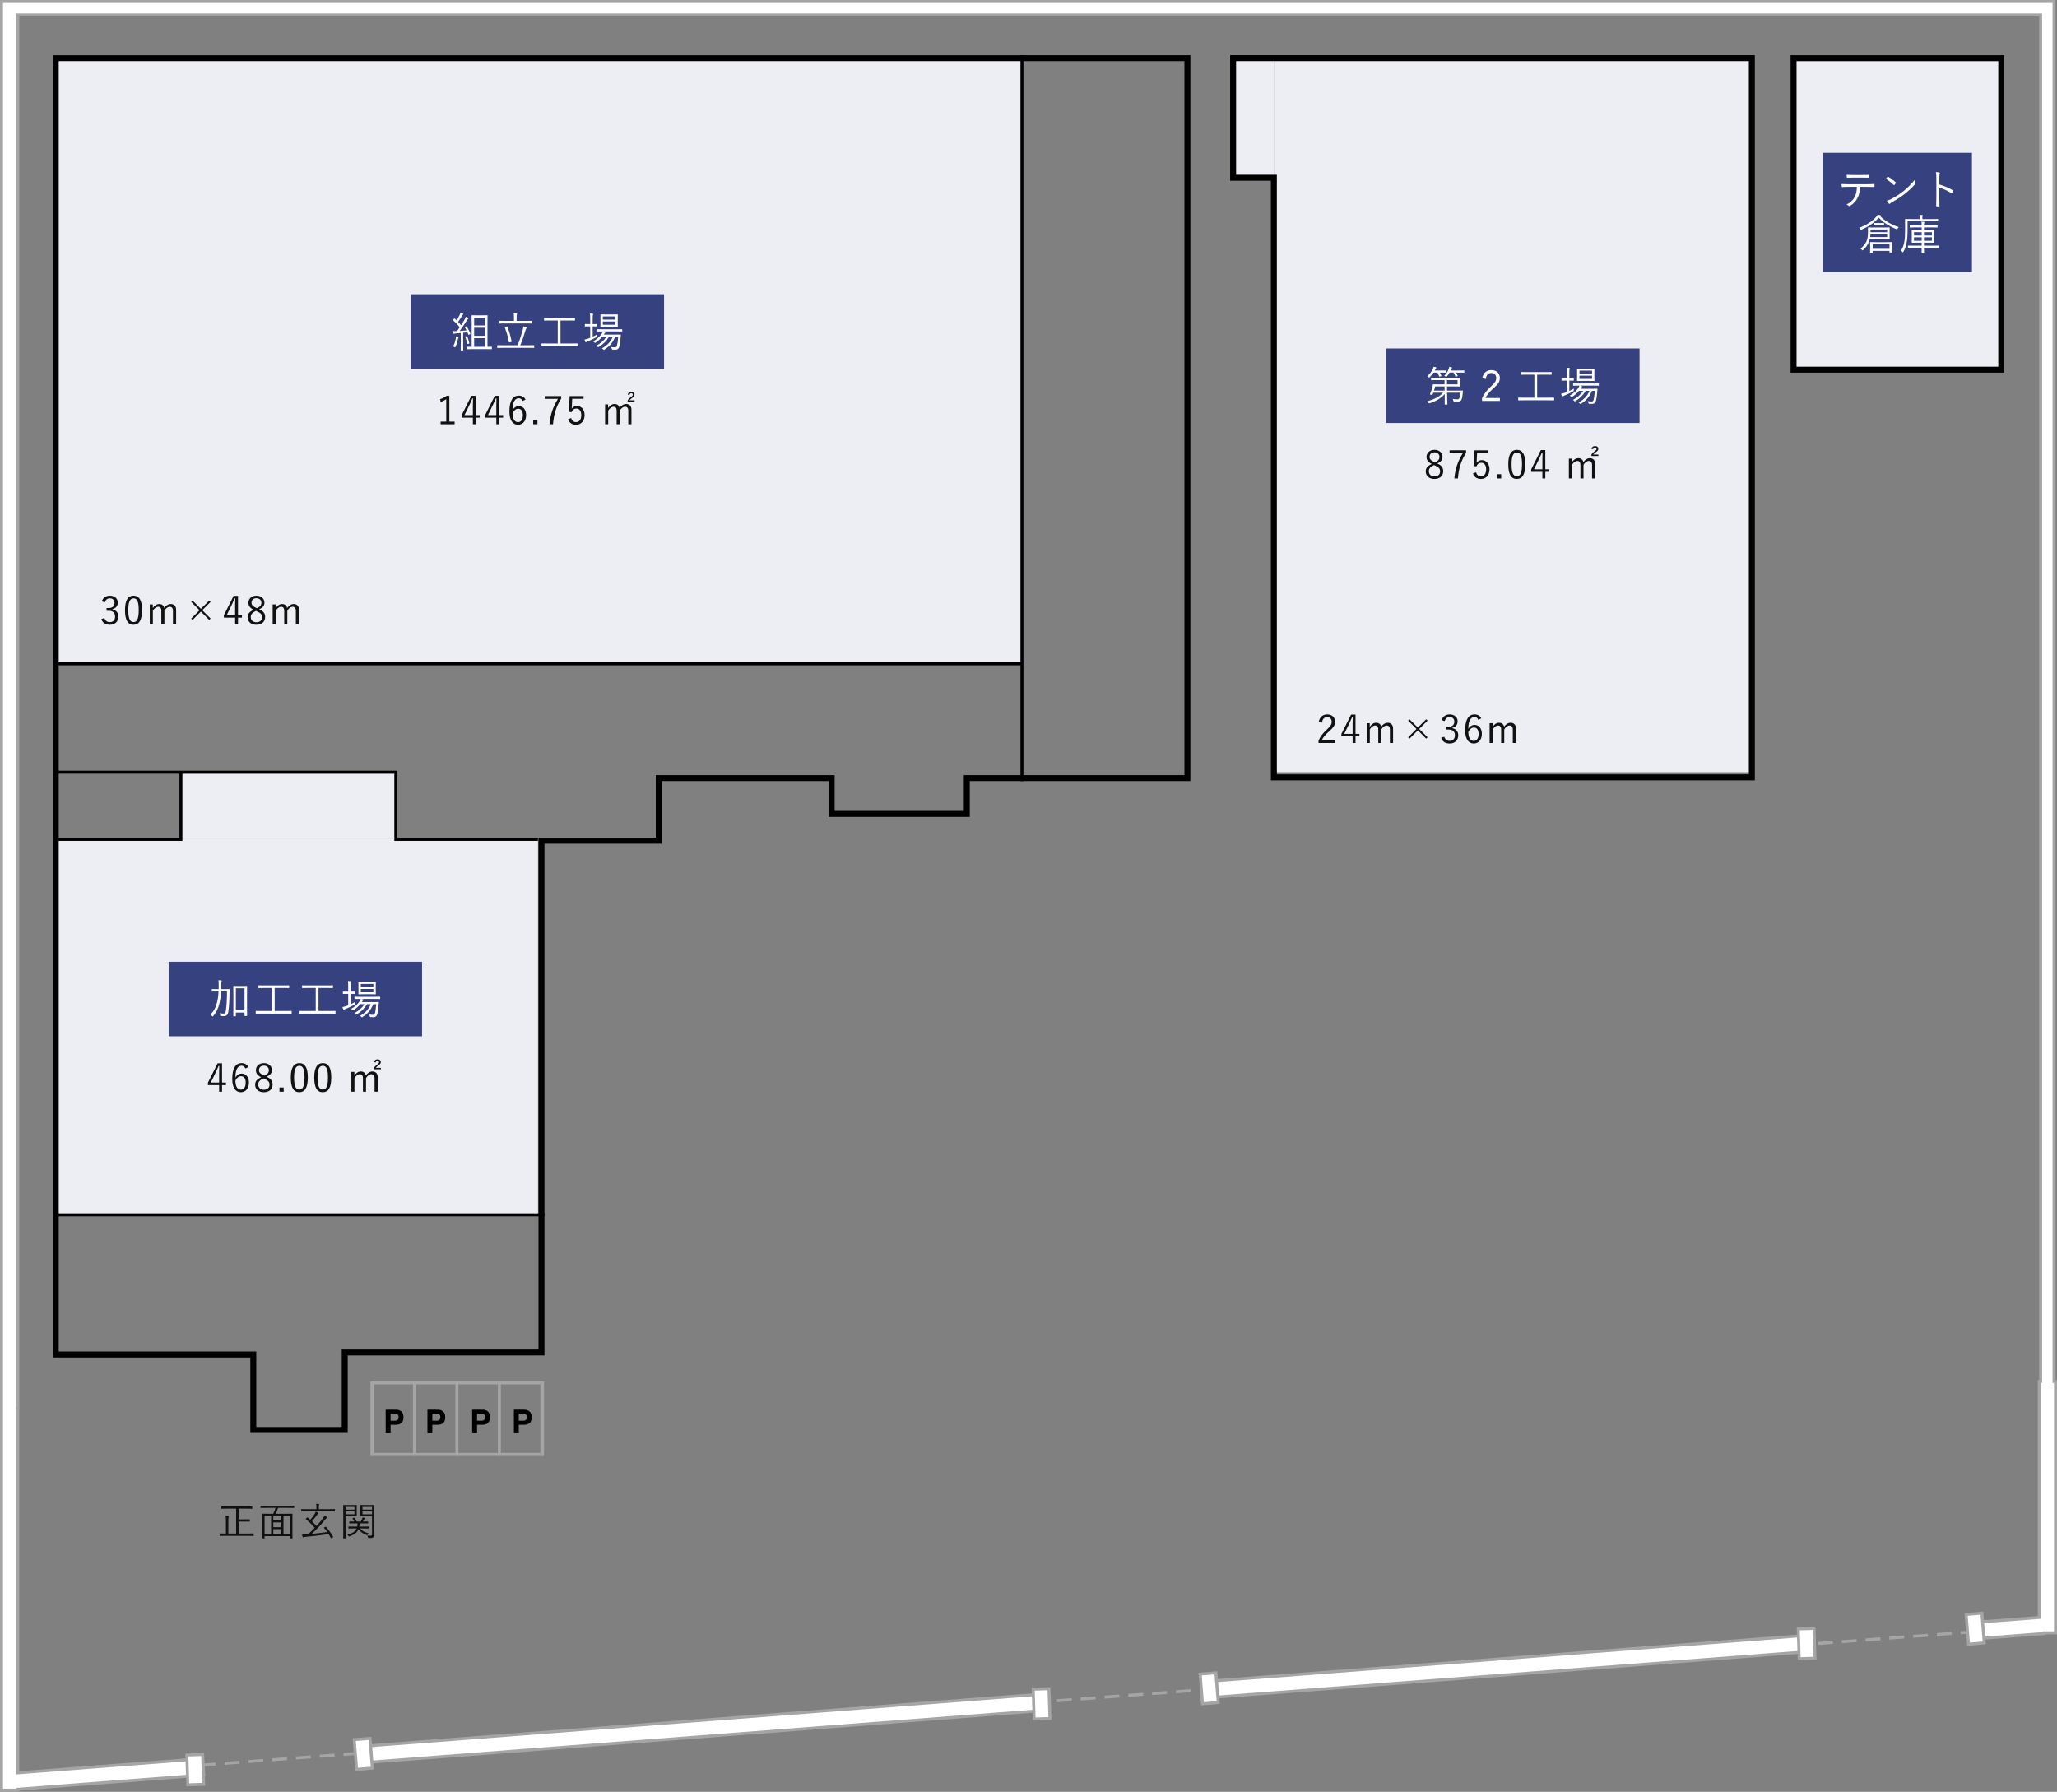
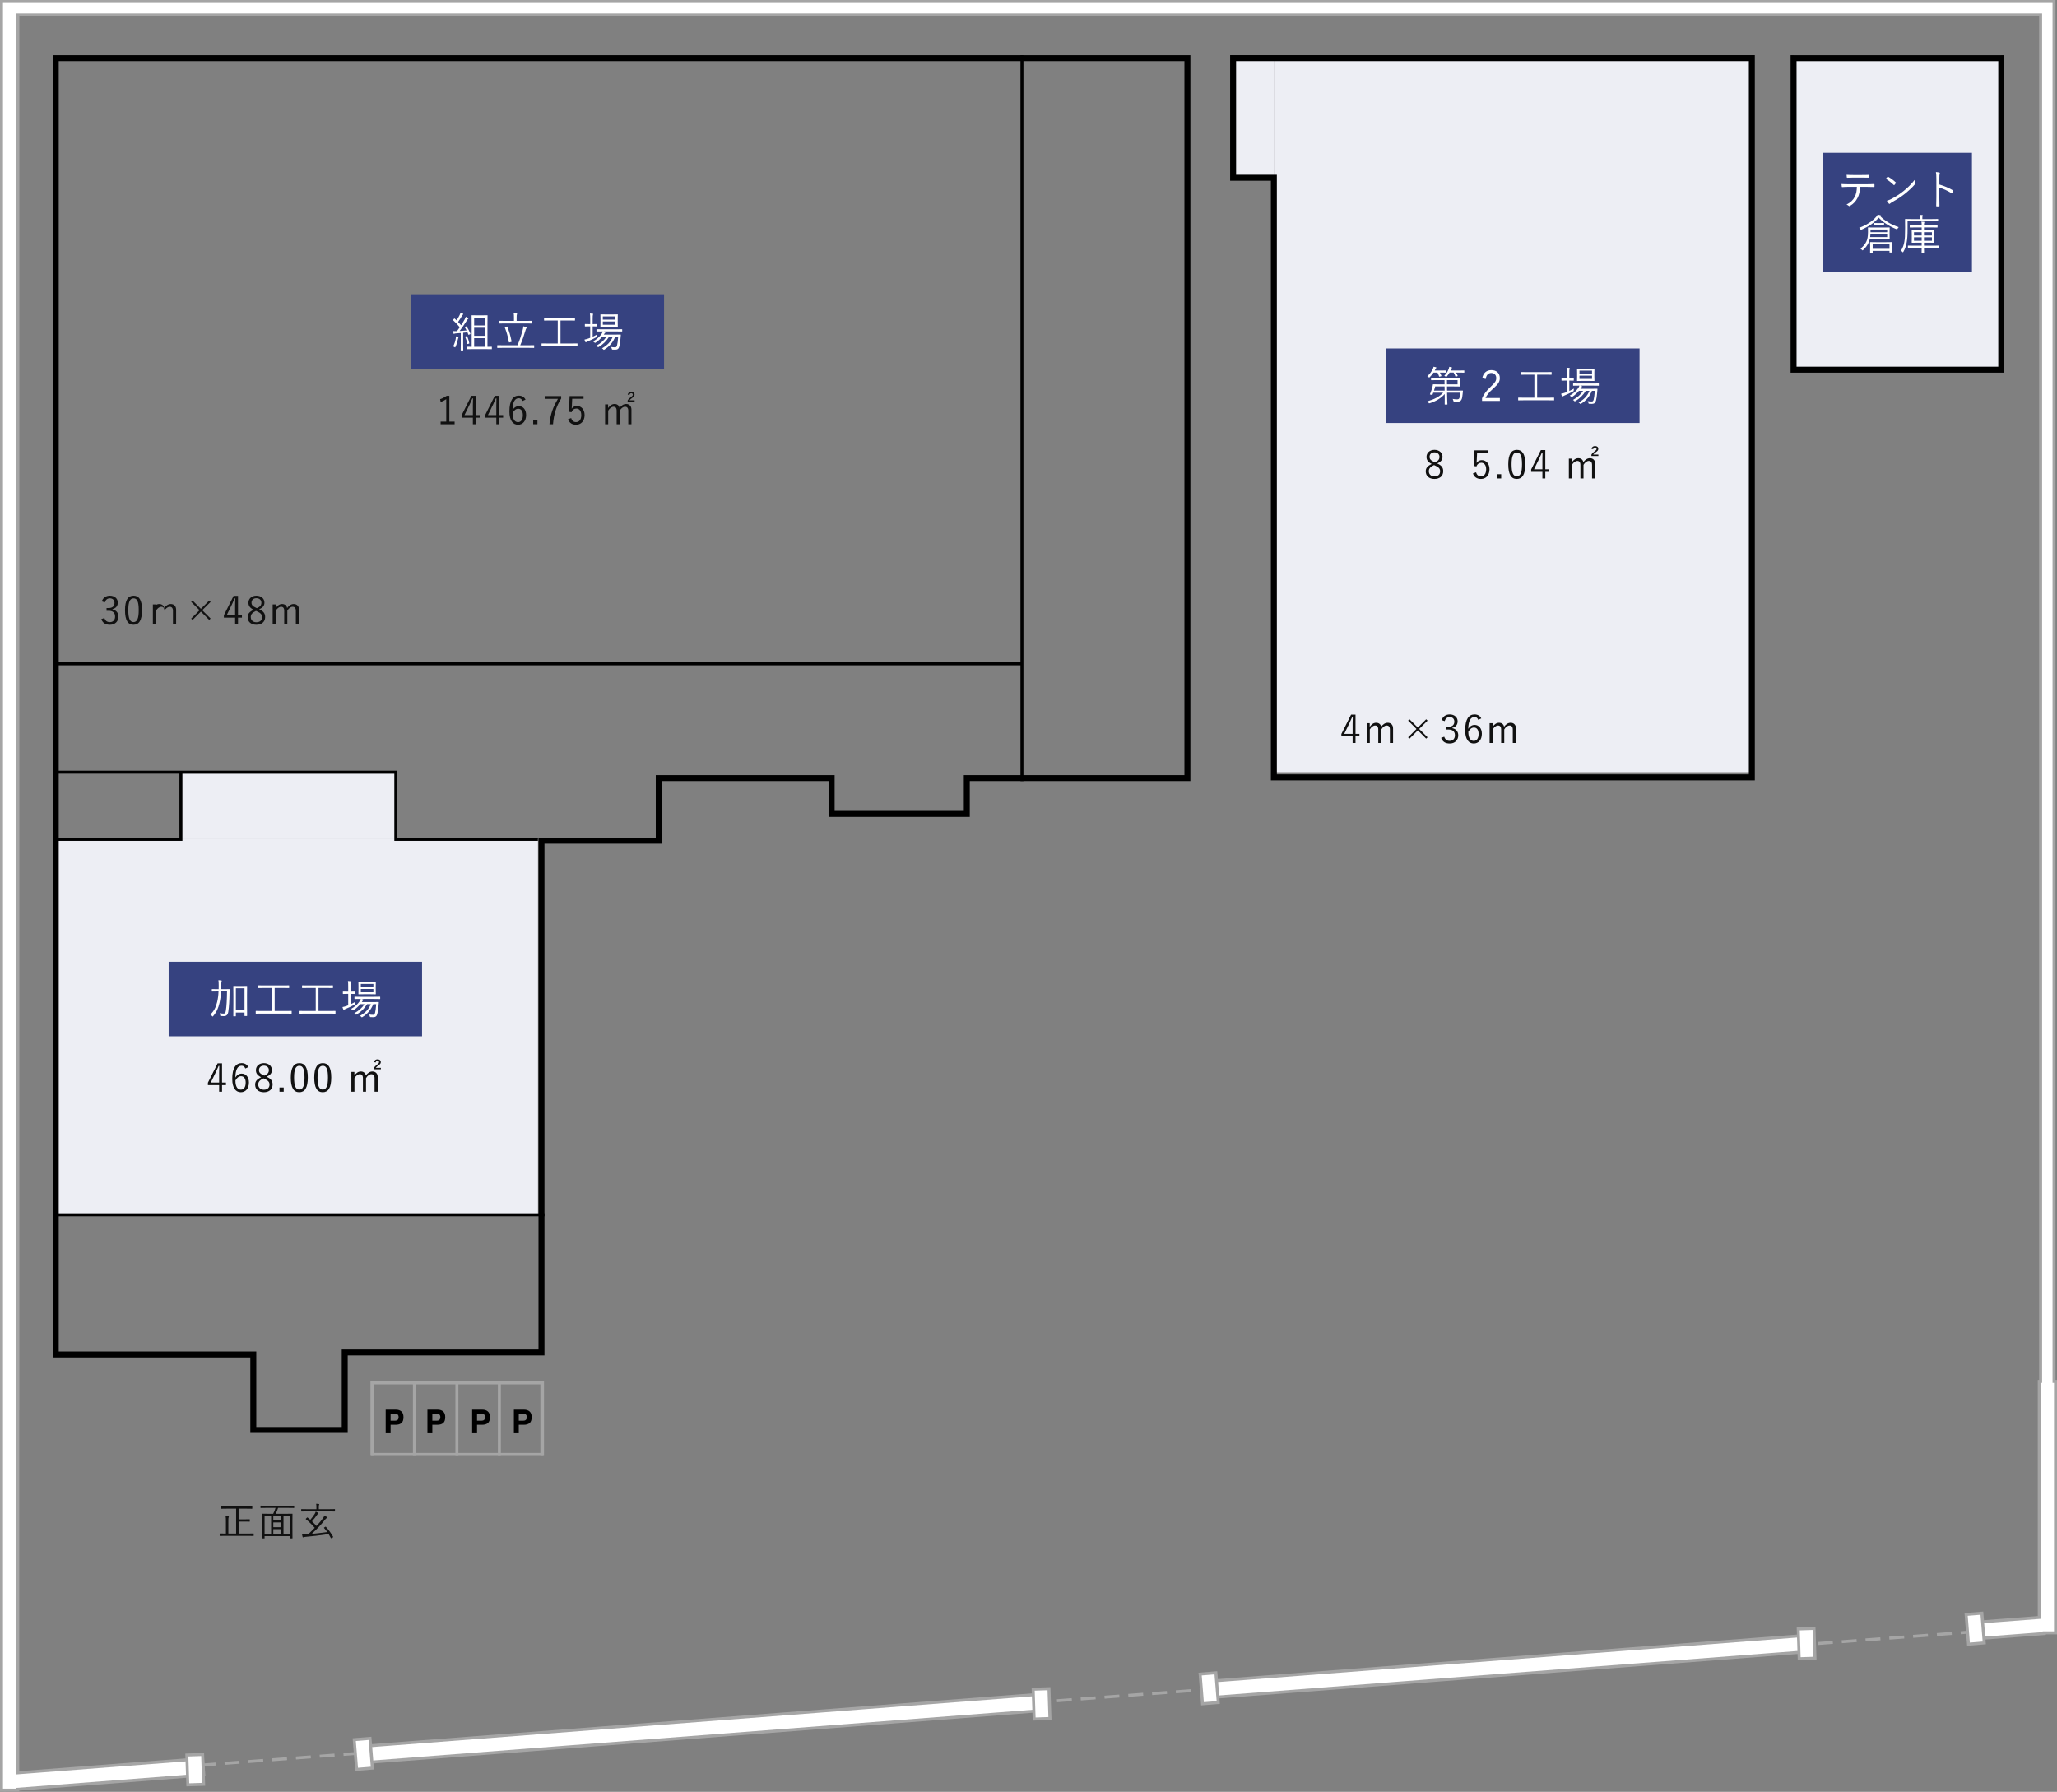
<svg xmlns="http://www.w3.org/2000/svg" version="1.1" id="レイヤー_1" x="0px" y="0px" width="690px" height="601.073px" viewBox="0 0 690 601.073" enable-background="new 0 0 690 601.073" xml:space="preserve">
  <rect x="0" y="0" width="690" height="601.073" fill="#808080" stroke="none" />
  <g>
    <polyline fill="#EDEEF4" points="427.303,18.505 413.635,18.505 413.635,60.005 427.303,60.005 427.303,18.505  " />
    <polyline fill="#EDEEF4" points="587.635,18.505 427.303,18.505 427.303,60.005 427.303,259.033 587.635,259.033 587.635,18.505     " />
    <polyline fill="#EDEEF4" points="132.637,259.505 60.689,259.505 60.689,281.505 132.637,281.505 132.637,259.505  " />
    <polyline fill="#EDEEF4" points="180.449,281.505 132.637,281.505 60.689,281.505 17.699,281.505 17.699,407.505 180.449,407.505    180.449,281.505  " />
    <polyline fill="#EDEEF4" points="671.301,18.505 601.635,18.505 601.635,124.006 671.301,124.006 671.301,18.505  " />
-     <polyline fill="#EDEEF4" points="342.803,18.505 17.699,18.505 17.699,222.671 342.803,222.671 342.803,18.505  " />
  </g>
  <g>
    <g>
      <g>
        <g>
          <path fill="#111111" d="M484.115,158.062c0,1.612-1.183,2.587-2.938,2.587c-1.742,0-2.926-0.949-2.926-2.548      c0-1.118,0.611-1.807,2.016-2.47c-1.287-0.637-1.755-1.352-1.755-2.392c0-1.326,1.078-2.34,2.665-2.34      c1.586,0,2.704,0.962,2.704,2.301c0,1.04-0.508,1.69-1.781,2.249C483.608,156.138,484.115,156.892,484.115,158.062z       M481.034,156.008c-1.248,0.585-1.742,1.17-1.742,2.041c0,1.053,0.729,1.755,1.886,1.755c1.195,0,1.897-0.663,1.897-1.716      c0-0.832-0.402-1.378-1.768-1.963L481.034,156.008z M481.347,155.084c1.17-0.507,1.508-1.053,1.508-1.859      c0-0.884-0.689-1.482-1.677-1.482c-0.976,0-1.639,0.585-1.639,1.495c0,0.728,0.352,1.196,1.547,1.729L481.347,155.084z" />
        </g>
        <g>
-           <path fill="#111111" d="M491.786,151.86c-1.639,2.639-2.471,5.188-2.743,8.62h-1.196c0.312-3.406,1.273-5.916,2.86-8.516h-4.46      v-0.91h5.539V151.86z" />
-         </g>
+           </g>
        <g>
          <path fill="#111111" d="M499.286,151.952h-3.81l-0.104,2.249c-0.014,0.338-0.053,0.754-0.078,1.079      c0.351-0.559,1.014-0.936,1.755-0.936c1.456,0,2.587,1.209,2.587,3.055c0,2.041-1.248,3.25-2.847,3.25      c-1.339,0-2.288-0.611-2.704-1.846l1.053-0.39c0.247,0.923,0.806,1.352,1.638,1.352c1.054,0,1.742-0.858,1.742-2.327      c0-1.404-0.637-2.21-1.65-2.21c-0.729,0-1.34,0.442-1.6,1.222l-0.884-0.13l0.221-5.265h4.681V151.952z" />
        </g>
        <g>
          <path fill="#111111" d="M503.563,160.48h-1.418v-1.417h1.418V160.48z" />
        </g>
        <g>
          <path fill="#111111" d="M511.648,155.722c0,3.445-1.014,4.927-2.859,4.927c-1.847,0-2.848-1.456-2.848-4.901      c0-3.432,1.053-4.849,2.873-4.849S511.648,152.29,511.648,155.722z M507.047,155.735c0,2.912,0.571,4.017,1.742,4.017      c1.183,0,1.755-1.105,1.755-4.017s-0.56-3.939-1.729-3.939C507.657,151.795,507.047,152.81,507.047,155.735z" />
        </g>
        <g>
          <path fill="#111111" d="M518.356,157.412h1.313v0.858h-1.313v2.21h-0.975v-2.21h-3.771v-0.806l3.264-6.5h1.481V157.412z       M517.382,154.109c0-0.754,0.026-1.443,0.052-2.288h-0.221c-0.312,0.715-0.585,1.378-0.91,2.042l-1.729,3.549h2.808V154.109z" />
        </g>
        <g>
          <path fill="#111111" d="M527.275,155.046c0.61-0.858,1.3-1.353,2.171-1.353c0.896,0,1.534,0.533,1.664,1.339      c0.585-0.819,1.339-1.339,2.21-1.339c1.053,0,1.781,0.689,1.781,1.898v4.888h-1.066v-4.511c0-0.936-0.403-1.352-1.092-1.352      c-0.637,0-1.313,0.52-1.769,1.313v4.55h-1.04v-4.511c0-0.962-0.39-1.352-1.04-1.352c-0.61,0-1.3,0.481-1.794,1.313v4.55h-1.04      v-6.644h1.015V155.046z M533.827,150.547c0.183-0.598,0.585-0.923,1.209-0.923c0.65,0,1.092,0.338,1.092,0.91      c0,0.468-0.169,0.676-0.793,1.131c-0.468,0.338-0.715,0.546-0.896,0.806h1.716v0.481h-2.34v-0.416      c0.221-0.429,0.559-0.767,1.092-1.157c0.546-0.416,0.637-0.546,0.637-0.819c0-0.286-0.194-0.468-0.52-0.468      c-0.351,0-0.533,0.234-0.611,0.585L533.827,150.547z" />
        </g>
      </g>
    </g>
    <g>
      <rect x="464.969" y="116.889" fill="#364280" width="85" height="25" />
      <g>
        <g>
          <g>
            <path fill="#FFFFFF" d="M485.084,124.899c0,0.098-0.014,0.112-0.126,0.112c-0.07,0-0.406-0.028-1.499-0.028h-0.476       c0.195,0.322,0.364,0.672,0.518,1.064c0.028,0.084,0.015,0.112-0.111,0.154l-0.463,0.14c-0.126,0.042-0.154,0.028-0.196-0.084       c-0.14-0.434-0.336-0.869-0.546-1.274h-1.331c-0.336,0.518-0.714,0.994-1.232,1.499c-0.112,0.112-0.154,0.154-0.21,0.154       s-0.112-0.042-0.21-0.14c-0.141-0.14-0.294-0.224-0.435-0.28c0.925-0.84,1.513-1.639,1.934-2.633       c0.069-0.14,0.14-0.35,0.168-0.561c0.294,0.042,0.602,0.112,0.798,0.168c0.099,0.028,0.141,0.07,0.141,0.14       c0,0.084-0.057,0.14-0.099,0.182c-0.069,0.07-0.14,0.154-0.224,0.336l-0.225,0.448h2.199c1.093,0,1.429-0.028,1.499-0.028       c0.112,0,0.126,0.014,0.126,0.098V124.899z M488.6,131.034c1.43,0,1.92-0.028,2.004-0.028c0.098,0,0.126,0.028,0.126,0.126       c-0.057,0.35-0.07,0.645-0.112,1.093c-0.056,0.658-0.154,1.499-0.435,1.919c-0.252,0.42-0.714,0.63-1.372,0.63       c-0.253,0-0.574-0.014-0.967-0.042c-0.252-0.014-0.267-0.042-0.336-0.322c-0.057-0.238-0.126-0.434-0.238-0.602       c0.561,0.098,1.078,0.154,1.372,0.154c0.406,0,0.687-0.07,0.841-0.322c0.183-0.308,0.28-1.148,0.322-1.919h-4.398l0.028,1.583       c0.014,1.429,0.084,2.101,0.084,2.283c0,0.098-0.014,0.112-0.126,0.112h-0.673c-0.098,0-0.111-0.014-0.111-0.112       c0-0.196,0.027-0.84,0.014-2.283l-0.014-1.135c-1.177,1.387-2.956,2.438-4.987,3.082c-0.252,0.084-0.266,0.098-0.42-0.154       c-0.126-0.21-0.267-0.378-0.406-0.477c2.283-0.644,4.062-1.555,5.309-2.899h-3.334c-0.084,0.224-0.153,0.448-0.238,0.645       c-0.042,0.126-0.069,0.126-0.448,0.056c-0.448-0.084-0.448-0.098-0.406-0.21c0.351-0.826,0.589-1.583,0.785-2.297       c0.098-0.364,0.168-0.63,0.182-0.883c0-0.098,0.028-0.126,0.126-0.126c0.07,0,0.561,0.028,1.961,0.028h1.835l-0.014-1.429       h-2.438c-1.414,0-1.904,0.028-1.975,0.028c-0.099,0-0.099-0.014-0.099-0.098v-0.561c0-0.098,0-0.112,0.099-0.112       c0.07,0,0.561,0.028,1.975,0.028h5.421c1.443,0,2.046-0.028,2.115-0.028c0.099,0,0.112,0.014,0.112,0.112       c0,0.084-0.028,0.322-0.028,0.967v0.729c0,0.658,0.028,0.896,0.028,0.98c0,0.098-0.014,0.112-0.112,0.112       c-0.069,0-0.672-0.028-2.115-0.028h-2.143l0.014,1.4H488.6z M484.565,129.634h-3.138c-0.126,0.476-0.252,0.952-0.405,1.4h3.571       L484.565,129.634z M491.191,124.899c0,0.098-0.014,0.112-0.098,0.112s-0.49-0.028-1.751-0.028h-0.925       c0.196,0.308,0.351,0.63,0.532,1.036c0.042,0.098,0.014,0.14-0.112,0.182l-0.406,0.126c-0.168,0.056-0.182,0.042-0.224-0.056       c-0.183-0.462-0.364-0.896-0.603-1.289h-1.358c-0.238,0.434-0.547,0.854-0.925,1.302c-0.098,0.112-0.14,0.168-0.196,0.168       c-0.042,0-0.098-0.056-0.21-0.14c-0.14-0.112-0.28-0.182-0.448-0.238c0.771-0.812,1.19-1.471,1.541-2.451       c0.056-0.154,0.098-0.308,0.14-0.574c0.295,0.042,0.561,0.098,0.757,0.154c0.098,0.028,0.168,0.07,0.168,0.154       s-0.042,0.112-0.112,0.182c-0.069,0.07-0.098,0.126-0.182,0.322l-0.183,0.435h2.746c1.261,0,1.667-0.028,1.751-0.028       s0.098,0.014,0.098,0.098V124.899z M488.922,127.504h-3.558l0.014,1.429h3.544V127.504z" />
          </g>
          <g>
            <path fill="#FFFFFF" d="M497.219,126.874c0.295-1.779,1.471-2.717,3.04-2.717c1.667,0,2.844,0.98,2.844,2.647       c0,1.121-0.421,1.961-2.115,3.446c-1.513,1.331-2.228,2.241-2.689,3.264h4.818v0.967h-5.981v-0.869       c0.574-1.359,1.471-2.563,2.998-3.978c1.442-1.345,1.765-1.933,1.765-2.83c0-1.037-0.672-1.681-1.652-1.681       c-1.023,0-1.695,0.672-1.877,2.017L497.219,126.874z" />
          </g>
          <g>
            <path fill="#FFFFFF" d="M521.319,134.186c0,0.098-0.014,0.112-0.112,0.112c-0.069,0-0.518-0.028-1.849-0.028h-8.139       c-1.33,0-1.778,0.028-1.849,0.028c-0.099,0-0.112-0.014-0.112-0.112v-0.7c0-0.098,0.014-0.112,0.112-0.112       c0.07,0,0.519,0.028,1.849,0.028h3.474v-7.718h-2.535c-1.415,0-1.877,0.028-1.947,0.028c-0.098,0-0.111-0.014-0.111-0.112       v-0.687c0-0.098,0.014-0.112,0.111-0.112c0.07,0,0.532,0.028,1.947,0.028h6.262c1.415,0,1.863-0.028,1.947-0.028       c0.098,0,0.111,0.014,0.111,0.112v0.687c0,0.098-0.014,0.112-0.111,0.112c-0.084,0-0.532-0.028-1.947-0.028h-2.802v7.718h3.74       c1.331,0,1.779-0.028,1.849-0.028c0.099,0,0.112,0.014,0.112,0.112V134.186z" />
          </g>
          <g>
            <path fill="#FFFFFF" d="M526.409,131.146c0.519-0.238,1.022-0.504,1.527-0.798c-0.028,0.14-0.028,0.336-0.042,0.532       c0,0.294,0,0.294-0.238,0.42c-0.868,0.49-1.947,0.994-2.872,1.373c-0.294,0.126-0.462,0.196-0.504,0.238       c-0.056,0.056-0.112,0.084-0.182,0.084c-0.057,0-0.099-0.042-0.154-0.14c-0.112-0.21-0.21-0.49-0.28-0.771       c0.392-0.07,0.812-0.182,1.331-0.364c0.195-0.07,0.392-0.14,0.588-0.224v-3.838h-0.378c-0.953,0-1.233,0.028-1.303,0.028       c-0.099,0-0.112-0.014-0.112-0.112v-0.588c0-0.098,0.014-0.112,0.112-0.112c0.069,0,0.35,0.028,1.303,0.028h0.378v-1.639       c0-0.995-0.014-1.373-0.098-1.919c0.363,0.014,0.658,0.042,0.91,0.07c0.098,0.014,0.168,0.056,0.168,0.126       c0,0.07-0.042,0.14-0.07,0.252c-0.056,0.154-0.084,0.504-0.084,1.443v1.667h0.099c0.952,0,1.232-0.028,1.303-0.028       c0.084,0,0.098,0.014,0.098,0.112v0.588c0,0.098-0.014,0.112-0.098,0.112c-0.07,0-0.351-0.028-1.303-0.028h-0.099V131.146z        M536.312,129.27c0,0.098-0.014,0.112-0.112,0.112c-0.069,0-0.546-0.028-1.946-0.028h-4.217       c0.21,0.056,0.379,0.126,0.519,0.168c0.098,0.042,0.14,0.098,0.14,0.154c0,0.07-0.042,0.112-0.098,0.154       c-0.084,0.056-0.154,0.126-0.252,0.28l-0.21,0.308h3.852c1.232,0,1.653-0.028,1.723-0.028c0.112,0,0.141,0.028,0.141,0.14       l-0.126,1.4c-0.084,0.953-0.183,1.737-0.364,2.423c-0.21,0.799-0.603,1.121-1.373,1.121c-0.322,0-0.561,0-0.882-0.028       c-0.225-0.014-0.225-0.028-0.295-0.308c-0.056-0.21-0.14-0.406-0.238-0.574c0.547,0.098,0.953,0.112,1.345,0.112       c0.322,0,0.547-0.112,0.673-0.672c0.126-0.532,0.28-1.443,0.378-2.899h-0.98c-0.756,1.877-1.891,3.236-3.613,4.314       c-0.099,0.07-0.154,0.098-0.211,0.098c-0.056,0-0.111-0.042-0.224-0.168s-0.267-0.252-0.42-0.322       c1.765-0.994,2.955-2.199,3.642-3.922h-1.247c-0.924,1.527-1.989,2.535-3.445,3.432c-0.112,0.056-0.168,0.098-0.225,0.098       c-0.056,0-0.112-0.056-0.21-0.168c-0.112-0.126-0.266-0.252-0.406-0.308c1.471-0.827,2.605-1.765,3.404-3.054h-1.401       c-0.616,0.756-1.387,1.457-2.213,1.989c-0.112,0.07-0.168,0.112-0.225,0.112c-0.056,0-0.098-0.056-0.195-0.168       c-0.126-0.126-0.295-0.252-0.448-0.336c1.274-0.7,2.227-1.625,2.899-2.591c0.168-0.238,0.28-0.504,0.35-0.756h-0.056       c-1.4,0-1.863,0.028-1.947,0.028c-0.098,0-0.111-0.014-0.111-0.112v-0.546c0-0.098,0.014-0.112,0.111-0.112       c0.084,0,0.547,0.028,1.947,0.028h4.511c1.4,0,1.877-0.028,1.946-0.028c0.099,0,0.112,0.014,0.112,0.112V129.27z        M534.813,126.482c0,0.84,0.028,1.135,0.028,1.205c0,0.098-0.014,0.112-0.112,0.112c-0.084,0-0.476-0.028-1.666-0.028h-2.284       c-1.204,0-1.597,0.028-1.666,0.028c-0.099,0-0.112-0.014-0.112-0.112c0-0.084,0.027-0.364,0.027-1.205v-1.513       c0-0.84-0.027-1.135-0.027-1.219c0-0.098,0.014-0.112,0.112-0.112c0.069,0,0.462,0.028,1.666,0.028h2.284       c1.19,0,1.582-0.028,1.666-0.028c0.099,0,0.112,0.014,0.112,0.112c0,0.084-0.028,0.378-0.028,1.219V126.482z M534.029,124.325       h-4.216v1.064h4.216V124.325z M534.029,126.02h-4.216v1.093h4.216V126.02z" />
          </g>
        </g>
      </g>
    </g>
  </g>
  <g>
    <g>
      <g>
        <path fill="#111111" d="M34.147,201.72c0.416-1.235,1.43-1.898,2.717-1.898c1.547,0,2.652,0.949,2.652,2.314     c0,1.144-0.676,1.95-1.794,2.171v0.117c1.248,0.26,2.002,1.144,2.002,2.392c0,1.664-1.157,2.756-2.847,2.756     c-1.456,0-2.405-0.572-2.899-1.885l1.04-0.39c0.351,1.001,0.923,1.391,1.859,1.391c1.04,0,1.729-0.715,1.729-1.859     c0-1.222-0.688-1.937-2.132-1.937h-0.729v-0.923h0.65c1.339,0,2.015-0.663,2.015-1.742c0-0.975-0.662-1.521-1.56-1.521     c-0.767,0-1.43,0.442-1.664,1.365L34.147,201.72z" />
      </g>
      <g>
        <path fill="#111111" d="M47.642,204.646c0,3.445-1.014,4.927-2.859,4.927c-1.847,0-2.848-1.456-2.848-4.901     c0-3.432,1.053-4.849,2.873-4.849S47.642,201.213,47.642,204.646z M43.04,204.659c0,2.912,0.571,4.017,1.742,4.017     c1.183,0,1.755-1.105,1.755-4.017s-0.56-3.939-1.729-3.939C43.65,200.719,43.04,201.733,43.04,204.659z" />
      </g>
      <g>
-         <path fill="#111111" d="M51.255,203.97c0.611-0.858,1.3-1.353,2.171-1.353c0.897,0,1.534,0.533,1.664,1.339     c0.585-0.819,1.339-1.339,2.21-1.339c1.054,0,1.781,0.689,1.781,1.898v4.888h-1.065v-4.511c0-0.936-0.403-1.352-1.093-1.352     c-0.637,0-1.312,0.52-1.768,1.313v4.55h-1.04v-4.511c0-0.962-0.39-1.352-1.04-1.352c-0.611,0-1.3,0.481-1.794,1.313v4.55h-1.04     v-6.644h1.014V203.97z" />
+         <path fill="#111111" d="M51.255,203.97c0.611-0.858,1.3-1.353,2.171-1.353c0.897,0,1.534,0.533,1.664,1.339     c0.585-0.819,1.339-1.339,2.21-1.339c1.054,0,1.781,0.689,1.781,1.898v4.888h-1.065v-4.511c0-0.936-0.403-1.352-1.093-1.352     c-0.637,0-1.312,0.52-1.768,1.313v4.55v-4.511c0-0.962-0.39-1.352-1.04-1.352c-0.611,0-1.3,0.481-1.794,1.313v4.55h-1.04     v-6.644h1.014V203.97z" />
      </g>
      <g>
        <path fill="#111111" d="M64.594,201.447l2.795,2.782l2.795-2.782l0.469,0.455l-2.809,2.795l2.809,2.795l-0.469,0.455     l-2.795-2.782l-2.795,2.795l-0.468-0.455l2.808-2.809l-2.808-2.795L64.594,201.447z" />
      </g>
      <g>
        <path fill="#111111" d="M79.843,206.335h1.312v0.858h-1.312v2.21h-0.976v-2.21h-3.771v-0.806l3.264-6.5h1.482V206.335z      M78.867,203.033c0-0.754,0.026-1.443,0.052-2.288h-0.221c-0.312,0.715-0.585,1.378-0.91,2.042l-1.729,3.549h2.808V203.033z" />
      </g>
      <g>
        <path fill="#111111" d="M88.942,206.985c0,1.612-1.183,2.587-2.938,2.587c-1.742,0-2.926-0.949-2.926-2.548     c0-1.118,0.611-1.807,2.016-2.47c-1.287-0.637-1.756-1.352-1.756-2.392c0-1.326,1.079-2.34,2.666-2.34     c1.586,0,2.704,0.962,2.704,2.301c0,1.04-0.508,1.69-1.781,2.249C88.436,205.062,88.942,205.815,88.942,206.985z M85.861,204.932     c-1.248,0.585-1.742,1.17-1.742,2.041c0,1.053,0.729,1.755,1.886,1.755c1.195,0,1.897-0.663,1.897-1.716     c0-0.832-0.403-1.378-1.768-1.963L85.861,204.932z M86.174,204.008c1.17-0.507,1.508-1.053,1.508-1.859     c0-0.884-0.689-1.482-1.677-1.482c-0.976,0-1.639,0.585-1.639,1.495c0,0.728,0.352,1.196,1.547,1.729L86.174,204.008z" />
      </g>
      <g>
        <path fill="#111111" d="M92.479,203.97c0.611-0.858,1.3-1.353,2.171-1.353c0.897,0,1.534,0.533,1.664,1.339     c0.585-0.819,1.34-1.339,2.21-1.339c1.054,0,1.781,0.689,1.781,1.898v4.888h-1.065v-4.511c0-0.936-0.403-1.352-1.093-1.352     c-0.637,0-1.312,0.52-1.768,1.313v4.55h-1.04v-4.511c0-0.962-0.391-1.352-1.04-1.352c-0.611,0-1.3,0.481-1.794,1.313v4.55h-1.04     v-6.644h1.014V203.97z" />
      </g>
    </g>
  </g>
  <g>
    <g>
      <g>
        <path fill="#111111" d="M85.104,515.118c0,0.092-0.014,0.104-0.091,0.104c-0.078,0-0.469-0.025-1.69-0.025H75.47     c-1.209,0-1.612,0.025-1.677,0.025c-0.091,0-0.104-0.012-0.104-0.104v-0.611c0-0.091,0.014-0.104,0.104-0.104     c0.064,0,0.468,0.025,1.677,0.025h0.312v-4.056c0-0.871-0.014-1.353-0.104-1.781c0.325,0.013,0.65,0.039,0.923,0.078     c0.104,0.013,0.169,0.052,0.169,0.117c0,0.091-0.052,0.169-0.091,0.26c-0.064,0.144-0.078,0.468-0.078,1.313v4.068h2.601v-8.346     h-3.133c-1.274,0-1.717,0.025-1.781,0.025c-0.091,0-0.104-0.013-0.104-0.104v-0.611c0-0.091,0.014-0.104,0.104-0.104     c0.064,0,0.507,0.025,1.781,0.025h6.669c1.274,0,1.716-0.025,1.781-0.025c0.091,0,0.104,0.013,0.104,0.104v0.611     c0,0.091-0.013,0.104-0.104,0.104c-0.065,0-0.507-0.025-1.781-0.025h-2.704v3.575h2.249c1.014,0,1.339-0.026,1.404-0.026     c0.091,0,0.104,0.014,0.104,0.104v0.598c0,0.091-0.013,0.104-0.104,0.104c-0.065,0-0.391-0.026-1.404-0.026h-2.249v4.017h3.289     c1.222,0,1.612-0.025,1.69-0.025c0.077,0,0.091,0.013,0.091,0.104V515.118z" />
      </g>
      <g>
        <path fill="#111111" d="M98.688,505.758c0,0.078-0.013,0.091-0.104,0.091c-0.078,0-0.481-0.025-1.703-0.025H93.28     c-0.194,0.65-0.468,1.339-0.806,1.976h3.718c1.3,0,1.742-0.026,1.82-0.026c0.091,0,0.104,0.014,0.104,0.104     c0,0.078-0.025,0.572-0.025,2.379v2.263c0,2.873,0.025,3.341,0.025,3.419c0,0.091-0.013,0.104-0.104,0.104h-0.611     c-0.091,0-0.104-0.014-0.104-0.104V515.3h-8.542v0.65c0,0.092-0.013,0.104-0.104,0.104h-0.598c-0.092,0-0.104-0.012-0.104-0.104     c0-0.078,0.026-0.546,0.026-3.432v-2.028c0-2.041-0.026-2.535-0.026-2.613c0-0.091,0.013-0.104,0.104-0.104     c0.077,0,0.52,0.026,1.819,0.026h1.769c0.312-0.585,0.598-1.325,0.793-1.976h-3.25c-1.223,0-1.639,0.025-1.703,0.025     c-0.091,0-0.104-0.013-0.104-0.091v-0.585c0-0.091,0.014-0.104,0.104-0.104c0.064,0,0.48,0.025,1.703,0.025h7.696     c1.222,0,1.625-0.025,1.703-0.025c0.091,0,0.104,0.013,0.104,0.104V505.758z M90.94,508.488h-2.185v6.11h2.185V508.488z      M94.347,508.488h-2.665v1.56h2.665V508.488z M94.347,510.698h-2.665v1.6h2.665V510.698z M94.347,512.947h-2.665v1.651h2.665     V512.947z M97.298,508.488h-2.197v6.11h2.197V508.488z" />
      </g>
      <g>
        <path fill="#111111" d="M112.364,506.928c0,0.091-0.013,0.104-0.104,0.104c-0.078,0-0.48-0.026-1.703-0.026h-7.709     c-1.222,0-1.638,0.026-1.703,0.026c-0.091,0-0.104-0.014-0.104-0.104v-0.598c0-0.091,0.013-0.104,0.104-0.104     c0.065,0,0.481,0.026,1.703,0.026h3.289v-0.494c0-0.663-0.013-1.001-0.091-1.313c0.325,0,0.624,0.039,0.884,0.078     c0.104,0.014,0.156,0.053,0.156,0.104c0,0.091-0.039,0.144-0.078,0.233c-0.052,0.131-0.064,0.326-0.064,0.91v0.481h3.613     c1.223,0,1.625-0.026,1.703-0.026c0.092,0,0.104,0.014,0.104,0.104V506.928z M109.114,512.167c0.116-0.078,0.143-0.064,0.208,0     c0.962,1.066,1.729,2.119,2.431,3.354c0.039,0.091,0.026,0.116-0.117,0.194l-0.416,0.222c-0.169,0.091-0.182,0.091-0.233-0.013     c-0.234-0.455-0.481-0.897-0.754-1.326c-3.186,0.48-5.461,0.728-7.853,0.949c-0.273,0.025-0.391,0.039-0.481,0.09     c-0.064,0.039-0.156,0.078-0.233,0.078c-0.065,0-0.13-0.064-0.169-0.194c-0.065-0.208-0.131-0.507-0.183-0.806     c0.481,0.013,0.858,0.013,1.431-0.026c0.221-0.013,0.455-0.026,0.688-0.052c0.715-0.676,1.443-1.404,2.146-2.133     c-0.949-1.092-1.898-2.015-2.978-2.886c-0.078-0.065-0.078-0.091,0.065-0.222l0.312-0.299c0.104-0.104,0.13-0.104,0.208-0.039     c0.299,0.248,0.611,0.494,0.91,0.754c0.624-0.728,1.092-1.391,1.417-1.885c0.183-0.285,0.299-0.559,0.403-0.857     c0.26,0.104,0.585,0.272,0.78,0.39c0.104,0.065,0.13,0.117,0.13,0.183c0,0.078-0.092,0.143-0.156,0.182     c-0.13,0.078-0.26,0.247-0.39,0.441c-0.403,0.586-0.949,1.301-1.626,2.067c0.533,0.494,1.041,1.015,1.509,1.548     c0.702-0.768,1.352-1.509,1.858-2.172c0.403-0.52,0.65-0.896,0.832-1.326c0.325,0.182,0.56,0.338,0.768,0.494     c0.117,0.078,0.13,0.13,0.13,0.195c0,0.064-0.052,0.117-0.169,0.182c-0.156,0.078-0.338,0.26-0.598,0.585     c-1.262,1.599-2.652,3.068-4.434,4.706c1.456-0.143,3.133-0.324,5.239-0.637c-0.325-0.455-0.689-0.896-1.092-1.352     c-0.065-0.065-0.053-0.092,0.078-0.183L109.114,512.167z" />
      </g>
      <g>
-         <path fill="#111111" d="M119.645,507.253c0,0.857,0.025,1.184,0.025,1.248c0,0.091-0.013,0.104-0.104,0.104     c-0.065,0-0.391-0.025-1.3-0.025h-2.354v4.732c0,1.794,0.026,2.561,0.026,2.639c0,0.092-0.014,0.104-0.104,0.104h-0.611     c-0.091,0-0.104-0.012-0.104-0.104c0-0.078,0.026-0.845,0.026-2.639v-5.629c0-1.859-0.026-2.652-0.026-2.73     c0-0.092,0.013-0.104,0.104-0.104c0.078,0,0.508,0.026,1.47,0.026h1.573c0.909,0,1.234-0.026,1.3-0.026     c0.091,0,0.104,0.013,0.104,0.104c0,0.078-0.025,0.402-0.025,1.195V507.253z M118.903,505.511h-2.99v0.897h2.99V505.511z      M118.903,507.019h-2.99v0.949h2.99V507.019z M123.766,512.636c0,0.09-0.014,0.104-0.104,0.104c-0.078,0-0.494-0.025-1.729-0.025     h-1.157c0.702,0.857,1.547,1.273,2.873,1.625c-0.104,0.116-0.195,0.272-0.286,0.467c-0.091,0.209-0.104,0.222-0.338,0.131     c-1.17-0.416-2.041-0.975-2.782-1.977l-0.195,0.403c-0.429,0.806-1.273,1.508-2.808,1.989c-0.234,0.078-0.221,0.078-0.352-0.117     c-0.143-0.208-0.26-0.338-0.39-0.43c1.625-0.416,2.509-0.961,2.951-1.741c0.065-0.117,0.117-0.234,0.169-0.351h-0.91     c-1.261,0-1.677,0.025-1.742,0.025c-0.091,0-0.104-0.014-0.104-0.104v-0.469c0-0.091,0.013-0.104,0.104-0.104     c0.065,0,0.481,0.025,1.742,0.025h1.105c0.064-0.312,0.091-0.662,0.104-1.078h-0.975c-1.209,0-1.612,0.025-1.677,0.025     c-0.092,0-0.104-0.014-0.104-0.104v-0.455c0-0.092,0.013-0.104,0.104-0.104c0.064,0,0.454,0.026,1.599,0.026     c-0.182-0.352-0.377-0.676-0.611-0.976c-0.064-0.091-0.039-0.116,0.091-0.169l0.3-0.13c0.13-0.052,0.155-0.065,0.221,0.013     c0.26,0.338,0.546,0.78,0.78,1.262h1.378c0.169-0.312,0.312-0.598,0.441-0.858c0.078-0.169,0.144-0.351,0.183-0.533     c0.233,0.052,0.455,0.117,0.637,0.183c0.091,0.039,0.144,0.078,0.144,0.143s-0.039,0.104-0.092,0.143     c-0.077,0.065-0.155,0.17-0.208,0.273c-0.104,0.169-0.221,0.391-0.39,0.65c1.183,0,1.573-0.026,1.651-0.026     c0.091,0,0.104,0.013,0.104,0.104v0.455c0,0.09-0.013,0.104-0.104,0.104c-0.078,0-0.469-0.025-1.678-0.025h-1.065     c-0.014,0.351-0.052,0.715-0.13,1.078h1.417c1.234,0,1.65-0.025,1.729-0.025c0.091,0,0.104,0.013,0.104,0.104V512.636z      M125.56,512.752c0,0.716,0.039,1.431,0.039,1.925c0,0.571-0.091,0.793-0.338,0.987c-0.247,0.208-0.546,0.261-1.534,0.261     c-0.234,0-0.234,0-0.299-0.248c-0.065-0.246-0.131-0.402-0.234-0.571c0.338,0.039,0.572,0.052,0.91,0.052     c0.572,0,0.688-0.104,0.688-0.624v-5.954h-2.443c-1.015,0-1.339,0.025-1.404,0.025c-0.104,0-0.117-0.013-0.117-0.104     c0-0.064,0.026-0.312,0.026-1.17v-1.262c0-0.793-0.026-1.039-0.026-1.117c0-0.092,0.013-0.104,0.117-0.104     c0.065,0,0.39,0.026,1.404,0.026h1.729c1.001,0,1.339-0.026,1.404-0.026c0.091,0,0.104,0.013,0.104,0.104     c0,0.078-0.026,0.598-0.026,1.859V512.752z M124.792,505.511h-3.197v0.897h3.197V505.511z M124.792,507.019h-3.197v0.949h3.197     V507.019z" />
-       </g>
+         </g>
    </g>
  </g>
  <g>
    <g>
      <g>
        <path d="M177.655,477.351c-0.464,0.387-1.126,0.58-1.986,0.58h-1.647v2.846h-1.645v-7.916h3.399c0.784,0,1.409,0.203,1.875,0.611     s0.698,1.041,0.698,1.896C178.35,476.303,178.118,476.964,177.655,477.351z M176.393,474.498     c-0.21-0.175-0.503-0.263-0.881-0.263h-1.49v2.33h1.49c0.378,0,0.671-0.094,0.881-0.284c0.209-0.19,0.314-0.491,0.314-0.902     S176.602,474.673,176.393,474.498z" />
      </g>
    </g>
  </g>
  <g>
    <g>
      <g>
        <path d="M163.655,477.351c-0.464,0.387-1.126,0.58-1.986,0.58h-1.647v2.846h-1.645v-7.916h3.399c0.784,0,1.409,0.203,1.875,0.611     s0.698,1.041,0.698,1.896C164.35,476.303,164.118,476.964,163.655,477.351z M162.393,474.498     c-0.21-0.175-0.503-0.263-0.881-0.263h-1.49v2.33h1.49c0.378,0,0.671-0.094,0.881-0.284c0.209-0.19,0.314-0.491,0.314-0.902     S162.602,474.673,162.393,474.498z" />
      </g>
    </g>
  </g>
  <g>
    <g>
      <g>
        <path d="M148.655,477.351c-0.464,0.387-1.126,0.58-1.986,0.58h-1.647v2.846h-1.645v-7.916h3.399c0.784,0,1.409,0.203,1.875,0.611     s0.698,1.041,0.698,1.896C149.35,476.303,149.118,476.964,148.655,477.351z M147.393,474.498     c-0.21-0.175-0.503-0.263-0.881-0.263h-1.49v2.33h1.49c0.378,0,0.671-0.094,0.881-0.284c0.209-0.19,0.314-0.491,0.314-0.902     S147.602,474.673,147.393,474.498z" />
      </g>
    </g>
  </g>
  <g>
    <g>
      <g>
        <path d="M134.655,477.351c-0.464,0.387-1.126,0.58-1.986,0.58h-1.647v2.846h-1.645v-7.916h3.399c0.784,0,1.409,0.203,1.875,0.611     s0.698,1.041,0.698,1.896C135.35,476.303,135.118,476.964,134.655,477.351z M133.393,474.498     c-0.21-0.175-0.503-0.263-0.881-0.263h-1.49v2.33h1.49c0.378,0,0.671-0.094,0.881-0.284c0.209-0.19,0.314-0.491,0.314-0.902     S133.602,474.673,133.393,474.498z" />
      </g>
    </g>
  </g>
  <g>
    <g>
      <g>
-         <path fill="#111111" d="M442.369,242.173c0.273-1.651,1.365-2.522,2.821-2.522c1.547,0,2.64,0.91,2.64,2.457     c0,1.04-0.391,1.82-1.964,3.198c-1.403,1.235-2.066,2.08-2.496,3.029h4.473v0.897h-5.552v-0.806     c0.533-1.261,1.365-2.379,2.782-3.692c1.34-1.248,1.639-1.794,1.639-2.626c0-0.962-0.624-1.56-1.534-1.56     c-0.949,0-1.573,0.624-1.742,1.872L442.369,242.173z" />
-       </g>
+         </g>
      <g>
        <path fill="#111111" d="M454.694,246.165h1.312v0.858h-1.312v2.21h-0.976v-2.21h-3.771v-0.806l3.264-6.5h1.482V246.165z      M453.719,242.862c0-0.754,0.026-1.443,0.052-2.288h-0.221c-0.312,0.715-0.585,1.378-0.91,2.042l-1.729,3.549h2.808V242.862z" />
      </g>
      <g>
        <path fill="#111111" d="M459.464,243.799c0.611-0.858,1.3-1.353,2.171-1.353c0.897,0,1.534,0.533,1.664,1.339     c0.585-0.819,1.339-1.339,2.21-1.339c1.054,0,1.781,0.689,1.781,1.898v4.888h-1.065v-4.511c0-0.936-0.403-1.352-1.093-1.352     c-0.637,0-1.312,0.52-1.768,1.313v4.55h-1.04v-4.511c0-0.962-0.39-1.352-1.04-1.352c-0.611,0-1.3,0.481-1.794,1.313v4.55h-1.04     v-6.644h1.014V243.799z" />
      </g>
      <g>
        <path fill="#111111" d="M472.803,241.276l2.795,2.782l2.795-2.782l0.469,0.455l-2.809,2.795l2.809,2.795l-0.469,0.455     l-2.795-2.782l-2.795,2.795l-0.468-0.455l2.808-2.809l-2.808-2.795L472.803,241.276z" />
      </g>
      <g>
        <path fill="#111111" d="M483.579,241.549c0.416-1.235,1.43-1.898,2.717-1.898c1.547,0,2.652,0.949,2.652,2.314     c0,1.144-0.676,1.95-1.794,2.171v0.117c1.248,0.26,2.002,1.144,2.002,2.392c0,1.664-1.157,2.756-2.847,2.756     c-1.456,0-2.405-0.572-2.899-1.885l1.04-0.39c0.351,1.001,0.923,1.391,1.859,1.391c1.04,0,1.729-0.715,1.729-1.859     c0-1.222-0.688-1.937-2.132-1.937h-0.729v-0.923h0.65c1.339,0,2.015-0.663,2.015-1.742c0-0.975-0.662-1.521-1.56-1.521     c-0.767,0-1.43,0.442-1.664,1.365L483.579,241.549z" />
      </g>
      <g>
        <path fill="#111111" d="M495.852,241.445c-0.234-0.65-0.689-0.923-1.248-0.923c-1.353,0-2.041,1.339-2.093,3.965     c0.546-0.897,1.312-1.326,2.132-1.326c1.417,0,2.431,1.157,2.431,2.99c0,2.015-1.144,3.25-2.717,3.25     c-1.677,0-2.886-1.391-2.886-4.446c0-3.718,1.222-5.304,3.159-5.304c1.092,0,1.846,0.507,2.249,1.339L495.852,241.445z      M494.356,248.531c1.001,0,1.625-0.819,1.625-2.353c0-1.352-0.585-2.132-1.547-2.132c-0.715,0-1.365,0.442-1.898,1.417     C492.536,247.595,493.29,248.531,494.356,248.531z" />
      </g>
      <g>
        <path fill="#111111" d="M500.688,243.799c0.611-0.858,1.3-1.353,2.171-1.353c0.897,0,1.534,0.533,1.664,1.339     c0.585-0.819,1.34-1.339,2.21-1.339c1.054,0,1.781,0.689,1.781,1.898v4.888h-1.065v-4.511c0-0.936-0.403-1.352-1.093-1.352     c-0.637,0-1.312,0.52-1.768,1.313v4.55h-1.04v-4.511c0-0.962-0.391-1.352-1.04-1.352c-0.611,0-1.3,0.481-1.794,1.313v4.55h-1.04     v-6.644h1.014V243.799z" />
      </g>
    </g>
  </g>
  <g>
    <g>
      <g>
        <path fill="#111111" d="M150.728,141.428h1.769v0.871h-4.693v-0.871h1.885v-7.514c-0.493,0.338-1.144,0.663-1.872,0.936     l-0.182-0.949c0.793-0.26,1.547-0.663,2.21-1.118h0.884V141.428z" />
      </g>
      <g>
        <path fill="#111111" d="M159.595,139.231h1.312v0.858h-1.312v2.21h-0.976v-2.21h-3.771v-0.806l3.264-6.5h1.482V139.231z      M158.62,135.929c0-0.754,0.026-1.443,0.052-2.288h-0.221c-0.312,0.715-0.585,1.378-0.91,2.042l-1.729,3.549h2.808V135.929z" />
      </g>
      <g>
        <path fill="#111111" d="M167.458,139.231h1.313v0.858h-1.313v2.21h-0.975v-2.21h-3.771v-0.806l3.264-6.5h1.481V139.231z      M166.484,135.929c0-0.754,0.026-1.443,0.052-2.288h-0.221c-0.312,0.715-0.585,1.378-0.91,2.042l-1.729,3.549h2.808V135.929z" />
      </g>
      <g>
        <path fill="#111111" d="M175.259,134.512c-0.234-0.65-0.689-0.923-1.248-0.923c-1.353,0-2.041,1.339-2.093,3.965     c0.546-0.897,1.312-1.326,2.132-1.326c1.417,0,2.431,1.157,2.431,2.99c0,2.015-1.144,3.25-2.717,3.25     c-1.677,0-2.886-1.391-2.886-4.446c0-3.718,1.222-5.304,3.159-5.304c1.092,0,1.846,0.507,2.249,1.339L175.259,134.512z      M173.764,141.597c1.001,0,1.625-0.819,1.625-2.353c0-1.352-0.585-2.132-1.547-2.132c-0.715,0-1.365,0.442-1.898,1.417     C171.944,140.661,172.698,141.597,173.764,141.597z" />
      </g>
      <g>
        <path fill="#111111" d="M180.277,142.299h-1.418v-1.417h1.418V142.299z" />
      </g>
      <g>
        <path fill="#111111" d="M188.246,133.68c-1.638,2.639-2.47,5.188-2.742,8.62h-1.196c0.312-3.406,1.273-5.916,2.86-8.516h-4.46     v-0.91h5.538V133.68z" />
      </g>
      <g>
        <path fill="#111111" d="M195.748,133.771h-3.81l-0.104,2.249c-0.014,0.338-0.053,0.754-0.078,1.079     c0.351-0.559,1.014-0.936,1.755-0.936c1.456,0,2.587,1.209,2.587,3.055c0,2.041-1.248,3.25-2.847,3.25     c-1.339,0-2.288-0.611-2.704-1.846l1.053-0.39c0.247,0.923,0.806,1.352,1.638,1.352c1.054,0,1.742-0.858,1.742-2.327     c0-1.404-0.637-2.21-1.65-2.21c-0.729,0-1.34,0.442-1.6,1.222l-0.884-0.13l0.221-5.265h4.681V133.771z" />
      </g>
      <g>
        <path fill="#111111" d="M203.989,136.865c0.61-0.858,1.3-1.353,2.171-1.353c0.896,0,1.534,0.533,1.664,1.339     c0.585-0.819,1.339-1.339,2.21-1.339c1.053,0,1.781,0.689,1.781,1.898v4.888h-1.066v-4.511c0-0.936-0.403-1.352-1.092-1.352     c-0.637,0-1.313,0.52-1.769,1.313v4.55h-1.04v-4.511c0-0.962-0.39-1.352-1.04-1.352c-0.61,0-1.3,0.481-1.794,1.313v4.55h-1.04     v-6.644h1.015V136.865z M210.541,132.367c0.183-0.598,0.585-0.923,1.209-0.923c0.65,0,1.092,0.338,1.092,0.91     c0,0.468-0.169,0.676-0.793,1.131c-0.468,0.338-0.715,0.546-0.896,0.806h1.716v0.481h-2.34v-0.416     c0.221-0.429,0.559-0.767,1.092-1.157c0.546-0.416,0.637-0.546,0.637-0.819c0-0.286-0.194-0.468-0.52-0.468     c-0.351,0-0.533,0.234-0.611,0.585L210.541,132.367z" />
      </g>
    </g>
  </g>
  <g>
    <rect x="137.751" y="98.708" fill="#364280" width="85" height="25" />
    <g>
      <g>
        <g>
          <path fill="#FFFFFF" d="M156.345,109.506c0.141-0.056,0.154-0.056,0.211,0.028c0.504,0.784,0.91,1.611,1.232,2.381      c0.042,0.112,0.014,0.14-0.154,0.21l-0.309,0.126c-0.182,0.07-0.195,0.07-0.224-0.028l-0.294-0.757      c-0.448,0.056-0.938,0.112-1.443,0.154v3.782c0,1.527,0.028,1.975,0.028,2.045c0,0.084-0.014,0.098-0.112,0.098h-0.63      c-0.099,0-0.112-0.014-0.112-0.098s0.028-0.518,0.028-2.045v-3.698c-0.574,0.056-1.135,0.098-1.611,0.126      c-0.322,0.014-0.462,0.07-0.532,0.112c-0.056,0.028-0.112,0.07-0.168,0.07s-0.098-0.084-0.126-0.196      c-0.042-0.196-0.084-0.477-0.126-0.757c0.28,0.028,0.616,0.028,0.868,0.028c0.126,0,0.28,0,0.421-0.014      c0.336-0.42,0.63-0.854,0.938-1.289c-0.659-0.798-1.415-1.611-2.172-2.297c-0.056-0.056-0.084-0.084-0.084-0.112      c0-0.042,0.028-0.084,0.084-0.154l0.238-0.294c0.056-0.056,0.084-0.098,0.126-0.098s0.07,0.028,0.126,0.07l0.616,0.574      c0.364-0.56,0.659-1.092,0.953-1.653c0.238-0.476,0.322-0.728,0.378-0.952c0.252,0.098,0.546,0.238,0.757,0.35      c0.111,0.07,0.153,0.126,0.153,0.182s-0.056,0.112-0.126,0.154c-0.098,0.07-0.153,0.14-0.238,0.294      c-0.504,0.84-0.896,1.485-1.372,2.143c0.35,0.364,0.687,0.729,1.009,1.121c0.406-0.616,0.77-1.247,1.148-1.891      c0.196-0.364,0.322-0.658,0.42-0.953c0.267,0.112,0.532,0.252,0.742,0.393c0.099,0.056,0.141,0.098,0.141,0.168      c0,0.07-0.042,0.112-0.126,0.168c-0.141,0.098-0.267,0.28-0.49,0.645c-0.771,1.232-1.569,2.381-2.34,3.39      c0.742-0.042,1.555-0.112,2.34-0.196c-0.169-0.351-0.364-0.687-0.561-1.009c-0.057-0.098-0.057-0.126,0.112-0.196      L156.345,109.506z M153.754,113.288c-0.042,0.07-0.07,0.182-0.126,0.42c-0.196,0.925-0.435,1.779-0.841,2.647      c-0.056,0.126-0.098,0.182-0.14,0.182s-0.099-0.042-0.196-0.112c-0.126-0.098-0.294-0.182-0.435-0.238      c0.477-0.953,0.715-1.779,0.854-2.549c0.057-0.322,0.084-0.546,0.084-0.812c0.28,0.042,0.519,0.098,0.687,0.14      c0.126,0.028,0.183,0.084,0.183,0.154C153.825,113.176,153.796,113.218,153.754,113.288z M156.5,112.77      c0.154-0.042,0.183-0.028,0.225,0.07c0.294,0.672,0.532,1.485,0.7,2.255c0.028,0.126-0.014,0.14-0.183,0.196l-0.294,0.084      c-0.168,0.042-0.21,0.042-0.224-0.07c-0.154-0.896-0.364-1.611-0.658-2.283c-0.042-0.112-0.015-0.126,0.153-0.182L156.5,112.77z       M164.989,117.014c0,0.098-0.015,0.112-0.112,0.112c-0.07,0-0.532-0.028-1.934-0.028h-4.216c-1.401,0-1.863,0.028-1.947,0.028      c-0.098,0-0.112-0.014-0.112-0.112v-0.588c0-0.112,0.015-0.126,0.112-0.126c0.07,0,0.448,0.028,1.442,0.028v-7.957      c0-1.681-0.027-2.423-0.027-2.507c0-0.098,0.014-0.112,0.112-0.112c0.084,0,0.462,0.028,1.582,0.028h1.962      c1.134,0,1.513-0.028,1.582-0.028c0.099,0,0.112,0.014,0.112,0.112c0,0.084-0.028,0.827-0.028,2.507v7.957      c0.938,0,1.303-0.028,1.359-0.028c0.098,0,0.112,0.014,0.112,0.126V117.014z M162.691,106.564h-3.642v2.605h3.642V106.564z       M162.691,109.94h-3.642v2.703h3.642V109.94z M162.691,113.428h-3.642v2.899h3.642V113.428z" />
        </g>
        <g>
          <path fill="#FFFFFF" d="M179.184,116.594c0,0.098-0.014,0.112-0.112,0.112c-0.084,0-0.504-0.028-1.82-0.028h-8.545      c-1.303,0-1.737,0.028-1.807,0.028c-0.099,0-0.112-0.014-0.112-0.112v-0.7c0-0.098,0.014-0.112,0.112-0.112      c0.069,0,0.504,0.028,1.807,0.028h4.889c0.757-1.779,1.289-3.46,1.681-4.903c0.168-0.63,0.238-0.995,0.28-1.457      c0.364,0.098,0.658,0.182,0.98,0.309c0.112,0.042,0.141,0.084,0.141,0.154c0,0.084-0.07,0.168-0.126,0.238      c-0.112,0.126-0.183,0.322-0.267,0.616c-0.504,1.737-1.051,3.348-1.779,5.043h2.746c1.316,0,1.736-0.028,1.82-0.028      c0.099,0,0.112,0.014,0.112,0.112V116.594z M178.484,108.399c0,0.112-0.014,0.126-0.112,0.126c-0.069,0-0.532-0.028-1.933-0.028      h-6.892c-1.387,0-1.85,0.028-1.934,0.028c-0.098,0-0.112-0.014-0.112-0.126v-0.672c0-0.098,0.015-0.112,0.112-0.112      c0.084,0,0.547,0.028,1.934,0.028h2.857v-1.163c0-0.701-0.028-1.079-0.099-1.415c0.448,0.014,0.659,0.028,0.967,0.07      c0.112,0.014,0.183,0.07,0.183,0.126c0,0.098-0.028,0.154-0.07,0.252c-0.057,0.126-0.084,0.364-0.084,0.967v1.163h3.138      c1.4,0,1.863-0.028,1.933-0.028c0.099,0,0.112,0.014,0.112,0.112V108.399z M169.981,109.562      c0.141-0.042,0.168-0.042,0.196,0.042c0.589,1.471,1.079,3.012,1.429,4.917c0.015,0.098,0.015,0.14-0.154,0.182l-0.49,0.14      c-0.21,0.056-0.237,0.042-0.266-0.084c-0.322-1.877-0.742-3.306-1.345-4.861c-0.042-0.098-0.028-0.112,0.168-0.182      L169.981,109.562z" />
        </g>
        <g>
          <path fill="#FFFFFF" d="M193.716,116.005c0,0.098-0.014,0.112-0.112,0.112c-0.069,0-0.518-0.028-1.849-0.028h-8.139      c-1.33,0-1.778,0.028-1.849,0.028c-0.099,0-0.112-0.014-0.112-0.112v-0.7c0-0.098,0.014-0.112,0.112-0.112      c0.07,0,0.519,0.028,1.849,0.028h3.474v-7.718h-2.535c-1.415,0-1.877,0.028-1.947,0.028c-0.098,0-0.111-0.014-0.111-0.112      v-0.687c0-0.098,0.014-0.112,0.111-0.112c0.07,0,0.532,0.028,1.947,0.028h6.262c1.415,0,1.863-0.028,1.947-0.028      c0.098,0,0.111,0.014,0.111,0.112v0.687c0,0.098-0.014,0.112-0.111,0.112c-0.084,0-0.532-0.028-1.947-0.028h-2.802v7.718h3.74      c1.331,0,1.779-0.028,1.849-0.028c0.099,0,0.112,0.014,0.112,0.112V116.005z" />
        </g>
        <g>
          <path fill="#FFFFFF" d="M198.806,112.966c0.519-0.238,1.022-0.504,1.527-0.798c-0.028,0.14-0.028,0.336-0.042,0.532      c0,0.294,0,0.294-0.238,0.42c-0.868,0.49-1.947,0.994-2.872,1.373c-0.294,0.126-0.462,0.196-0.504,0.238      c-0.056,0.056-0.112,0.084-0.182,0.084c-0.057,0-0.099-0.042-0.154-0.14c-0.112-0.21-0.21-0.49-0.28-0.771      c0.392-0.07,0.812-0.182,1.331-0.364c0.195-0.07,0.392-0.14,0.588-0.224v-3.838h-0.378c-0.953,0-1.233,0.028-1.303,0.028      c-0.099,0-0.112-0.014-0.112-0.112v-0.588c0-0.098,0.014-0.112,0.112-0.112c0.069,0,0.35,0.028,1.303,0.028h0.378v-1.639      c0-0.995-0.014-1.373-0.098-1.919c0.363,0.014,0.658,0.042,0.91,0.07c0.098,0.014,0.168,0.056,0.168,0.126      c0,0.07-0.042,0.14-0.07,0.252c-0.056,0.154-0.084,0.504-0.084,1.443v1.667h0.099c0.952,0,1.232-0.028,1.303-0.028      c0.084,0,0.098,0.014,0.098,0.112v0.588c0,0.098-0.014,0.112-0.098,0.112c-0.07,0-0.351-0.028-1.303-0.028h-0.099V112.966z       M208.709,111.089c0,0.098-0.014,0.112-0.112,0.112c-0.069,0-0.546-0.028-1.946-0.028h-4.217      c0.21,0.056,0.379,0.126,0.519,0.168c0.098,0.042,0.14,0.098,0.14,0.154c0,0.07-0.042,0.112-0.098,0.154      c-0.084,0.056-0.154,0.126-0.252,0.28l-0.21,0.308h3.852c1.232,0,1.653-0.028,1.723-0.028c0.112,0,0.141,0.028,0.141,0.14      l-0.126,1.4c-0.084,0.953-0.183,1.737-0.364,2.423c-0.21,0.799-0.603,1.121-1.373,1.121c-0.322,0-0.561,0-0.882-0.028      c-0.225-0.014-0.225-0.028-0.295-0.308c-0.056-0.21-0.14-0.406-0.238-0.574c0.547,0.098,0.953,0.112,1.345,0.112      c0.322,0,0.547-0.112,0.673-0.672c0.126-0.532,0.28-1.443,0.378-2.899h-0.98c-0.756,1.877-1.891,3.236-3.613,4.314      c-0.099,0.07-0.154,0.098-0.211,0.098c-0.056,0-0.111-0.042-0.224-0.168s-0.267-0.252-0.42-0.322      c1.765-0.994,2.955-2.199,3.642-3.922h-1.247c-0.924,1.527-1.989,2.535-3.445,3.432c-0.112,0.056-0.168,0.098-0.225,0.098      c-0.056,0-0.112-0.056-0.21-0.168c-0.112-0.126-0.266-0.252-0.406-0.308c1.471-0.827,2.605-1.765,3.404-3.054h-1.401      c-0.616,0.756-1.387,1.457-2.213,1.989c-0.112,0.07-0.168,0.112-0.225,0.112c-0.056,0-0.098-0.056-0.195-0.168      c-0.126-0.126-0.295-0.252-0.448-0.336c1.274-0.7,2.227-1.625,2.899-2.591c0.168-0.238,0.28-0.504,0.35-0.756h-0.056      c-1.4,0-1.863,0.028-1.947,0.028c-0.098,0-0.111-0.014-0.111-0.112v-0.546c0-0.098,0.014-0.112,0.111-0.112      c0.084,0,0.547,0.028,1.947,0.028h4.511c1.4,0,1.877-0.028,1.946-0.028c0.099,0,0.112,0.014,0.112,0.112V111.089z       M207.21,108.301c0,0.84,0.028,1.135,0.028,1.205c0,0.098-0.014,0.112-0.112,0.112c-0.084,0-0.476-0.028-1.666-0.028h-2.284      c-1.204,0-1.597,0.028-1.666,0.028c-0.099,0-0.112-0.014-0.112-0.112c0-0.084,0.027-0.364,0.027-1.205v-1.513      c0-0.84-0.027-1.135-0.027-1.219c0-0.098,0.014-0.112,0.112-0.112c0.069,0,0.462,0.028,1.666,0.028h2.284      c1.19,0,1.582-0.028,1.666-0.028c0.099,0,0.112,0.014,0.112,0.112c0,0.084-0.028,0.378-0.028,1.219V108.301z M206.426,106.144      h-4.216v1.064h4.216V106.144z M206.426,107.839h-4.216v1.093h4.216V107.839z" />
        </g>
      </g>
    </g>
  </g>
  <g>
    <g>
      <g>
        <g>
          <path fill="#111111" d="M74.484,363.147h1.313v0.858h-1.313v2.21H73.51v-2.21h-3.771V363.2l3.264-6.5h1.481V363.147z       M73.51,359.846c0-0.754,0.026-1.442,0.052-2.288h-0.221c-0.312,0.715-0.585,1.379-0.91,2.041l-1.729,3.549h2.808V359.846z" />
        </g>
        <g>
          <path fill="#111111" d="M82.285,358.429c-0.234-0.65-0.689-0.923-1.248-0.923c-1.353,0-2.041,1.339-2.093,3.966      c0.546-0.897,1.312-1.326,2.132-1.326c1.417,0,2.431,1.156,2.431,2.99c0,2.015-1.144,3.25-2.717,3.25      c-1.677,0-2.886-1.392-2.886-4.447c0-3.718,1.222-5.304,3.159-5.304c1.092,0,1.846,0.507,2.249,1.339L82.285,358.429z       M80.79,365.515c1.001,0,1.625-0.819,1.625-2.354c0-1.352-0.585-2.133-1.547-2.133c-0.715,0-1.365,0.443-1.898,1.418      C78.97,364.578,79.724,365.515,80.79,365.515z" />
        </g>
        <g>
          <path fill="#111111" d="M91.449,363.798c0,1.612-1.183,2.588-2.938,2.588c-1.742,0-2.926-0.949-2.926-2.549      c0-1.117,0.611-1.807,2.016-2.47c-1.287-0.638-1.756-1.353-1.756-2.392c0-1.326,1.079-2.341,2.666-2.341      c1.586,0,2.704,0.962,2.704,2.302c0,1.039-0.508,1.689-1.781,2.248C90.942,361.874,91.449,362.628,91.449,363.798z       M88.368,361.744c-1.248,0.585-1.742,1.17-1.742,2.041c0,1.053,0.729,1.755,1.886,1.755c1.195,0,1.897-0.663,1.897-1.716      c0-0.832-0.403-1.378-1.768-1.964L88.368,361.744z M88.681,360.821c1.17-0.508,1.508-1.053,1.508-1.859      c0-0.884-0.689-1.482-1.677-1.482c-0.976,0-1.639,0.586-1.639,1.496c0,0.728,0.352,1.195,1.547,1.729L88.681,360.821z" />
        </g>
        <g>
          <path fill="#111111" d="M95.168,366.216H93.75V364.8h1.418V366.216z" />
        </g>
        <g>
          <path fill="#111111" d="M103.253,361.458c0,3.445-1.014,4.928-2.859,4.928c-1.847,0-2.848-1.457-2.848-4.902      c0-3.432,1.053-4.849,2.873-4.849S103.253,358.026,103.253,361.458z M98.651,361.472c0,2.912,0.571,4.017,1.742,4.017      c1.183,0,1.755-1.104,1.755-4.017s-0.56-3.939-1.729-3.939C99.262,357.532,98.651,358.546,98.651,361.472z" />
        </g>
        <g>
          <path fill="#111111" d="M111.118,361.458c0,3.445-1.014,4.928-2.859,4.928c-1.847,0-2.848-1.457-2.848-4.902      c0-3.432,1.053-4.849,2.873-4.849S111.118,358.026,111.118,361.458z M106.517,361.472c0,2.912,0.571,4.017,1.742,4.017      c1.183,0,1.755-1.104,1.755-4.017s-0.56-3.939-1.729-3.939C107.127,357.532,106.517,358.546,106.517,361.472z" />
        </g>
        <g>
          <path fill="#111111" d="M118.88,360.782c0.61-0.858,1.3-1.353,2.171-1.353c0.896,0,1.534,0.533,1.664,1.339      c0.585-0.818,1.339-1.339,2.21-1.339c1.053,0,1.781,0.689,1.781,1.898v4.888h-1.066v-4.511c0-0.937-0.403-1.353-1.092-1.353      c-0.637,0-1.313,0.521-1.769,1.313v4.55h-1.04v-4.511c0-0.962-0.39-1.353-1.04-1.353c-0.61,0-1.3,0.481-1.794,1.313v4.55h-1.04      v-6.643h1.015V360.782z M125.432,356.284c0.183-0.599,0.585-0.924,1.209-0.924c0.65,0,1.092,0.338,1.092,0.91      c0,0.469-0.169,0.676-0.793,1.131c-0.468,0.338-0.715,0.547-0.896,0.807h1.716v0.48h-2.34v-0.416      c0.221-0.429,0.559-0.767,1.092-1.156c0.546-0.416,0.637-0.547,0.637-0.819c0-0.286-0.194-0.468-0.52-0.468      c-0.351,0-0.533,0.234-0.611,0.585L125.432,356.284z" />
        </g>
      </g>
    </g>
    <g>
      <rect x="56.574" y="322.625" fill="#364280" width="85" height="25" />
      <g>
        <g>
          <g>
            <path fill="#FFFFFF" d="M75.21,331.812c1.205,0,1.611-0.027,1.682-0.027c0.098,0,0.126,0.027,0.126,0.126       c-0.028,0.421-0.028,0.826-0.028,1.232c-0.028,2.27-0.14,4.553-0.406,6.233c-0.168,1.051-0.645,1.484-1.513,1.484       c-0.378,0-0.63-0.014-0.938-0.041c-0.252-0.028-0.252-0.028-0.28-0.322c-0.028-0.225-0.084-0.435-0.182-0.617       c0.448,0.084,0.882,0.127,1.33,0.127s0.658-0.211,0.771-1.009c0.238-1.457,0.364-3.824,0.378-6.415H74.16       c-0.084,1.387-0.252,2.745-0.532,3.894c-0.406,1.681-0.938,2.97-2.115,4.37c-0.084,0.098-0.126,0.154-0.183,0.154       c-0.042,0-0.084-0.042-0.168-0.141c-0.196-0.237-0.364-0.392-0.561-0.518c1.247-1.303,1.793-2.438,2.228-4.188       c0.28-1.093,0.42-2.283,0.477-3.571h-0.477c-1.205,0-1.597,0.027-1.667,0.027c-0.098,0-0.112-0.014-0.112-0.111v-0.604       c0-0.098,0.015-0.111,0.112-0.111c0.07,0,0.462,0.027,1.667,0.027h0.519c0.014-0.42,0.014-0.84,0.014-1.288       c0-0.868-0.028-1.204-0.098-1.724c0.322,0.015,0.658,0.043,0.966,0.084c0.112,0.015,0.154,0.085,0.154,0.141       c0,0.084-0.042,0.182-0.084,0.309c-0.042,0.154-0.084,0.546-0.084,1.289c0,0.392-0.014,0.798-0.028,1.189H75.21z        M82.858,336.491c0,3.529,0.028,4.132,0.028,4.216c0,0.098-0.014,0.112-0.112,0.112h-0.658c-0.084,0-0.098-0.015-0.098-0.112       v-1.036h-2.9v1.134c0,0.099-0.014,0.112-0.111,0.112h-0.616c-0.112,0-0.127-0.014-0.127-0.112c0-0.084,0.028-0.687,0.028-4.258       v-2.479c0-2.521-0.028-3.152-0.028-3.222c0-0.099,0.015-0.112,0.127-0.112c0.069,0,0.392,0.028,1.414,0.028h1.555       c0.995,0,1.331-0.028,1.415-0.028c0.099,0,0.112,0.014,0.112,0.112c0,0.069-0.028,0.7-0.028,2.872V336.491z M82.019,331.519       h-2.9v7.396h2.9V331.519z" />
          </g>
          <g>
            <path fill="#FFFFFF" d="M97.839,339.923c0,0.098-0.014,0.111-0.112,0.111c-0.069,0-0.518-0.027-1.849-0.027h-8.139       c-1.33,0-1.778,0.027-1.849,0.027c-0.099,0-0.112-0.014-0.112-0.111v-0.701c0-0.098,0.014-0.111,0.112-0.111       c0.07,0,0.519,0.027,1.849,0.027h3.474v-7.718h-2.535c-1.414,0-1.877,0.028-1.947,0.028c-0.098,0-0.111-0.014-0.111-0.112       v-0.687c0-0.098,0.014-0.111,0.111-0.111c0.07,0,0.533,0.027,1.947,0.027h6.262c1.415,0,1.863-0.027,1.947-0.027       c0.098,0,0.111,0.014,0.111,0.111v0.687c0,0.099-0.014,0.112-0.111,0.112c-0.084,0-0.532-0.028-1.947-0.028h-2.802v7.718h3.74       c1.331,0,1.779-0.027,1.849-0.027c0.099,0,0.112,0.014,0.112,0.111V339.923z" />
          </g>
          <g>
            <path fill="#FFFFFF" d="M112.539,339.923c0,0.098-0.014,0.111-0.112,0.111c-0.069,0-0.518-0.027-1.849-0.027h-8.139       c-1.33,0-1.778,0.027-1.849,0.027c-0.099,0-0.112-0.014-0.112-0.111v-0.701c0-0.098,0.014-0.111,0.112-0.111       c0.07,0,0.519,0.027,1.849,0.027h3.474v-7.718h-2.535c-1.415,0-1.877,0.028-1.947,0.028c-0.098,0-0.111-0.014-0.111-0.112       v-0.687c0-0.098,0.014-0.111,0.111-0.111c0.07,0,0.532,0.027,1.947,0.027h6.262c1.415,0,1.863-0.027,1.947-0.027       c0.098,0,0.111,0.014,0.111,0.111v0.687c0,0.099-0.014,0.112-0.111,0.112c-0.084,0-0.532-0.028-1.947-0.028h-2.802v7.718h3.74       c1.331,0,1.779-0.027,1.849-0.027c0.099,0,0.112,0.014,0.112,0.111V339.923z" />
          </g>
          <g>
            <path fill="#FFFFFF" d="M117.629,336.883c0.519-0.238,1.022-0.505,1.527-0.798c-0.028,0.14-0.028,0.336-0.042,0.531       c0,0.295,0,0.295-0.238,0.421c-0.868,0.49-1.947,0.994-2.872,1.372c-0.294,0.127-0.462,0.197-0.504,0.238       c-0.056,0.057-0.112,0.084-0.182,0.084c-0.057,0-0.099-0.041-0.154-0.14c-0.112-0.21-0.21-0.49-0.28-0.771       c0.392-0.07,0.812-0.182,1.331-0.364c0.195-0.069,0.392-0.14,0.588-0.224v-3.838h-0.378c-0.953,0-1.233,0.027-1.303,0.027       c-0.099,0-0.112-0.014-0.112-0.111v-0.589c0-0.099,0.014-0.112,0.112-0.112c0.069,0,0.35,0.028,1.303,0.028h0.378v-1.64       c0-0.994-0.014-1.372-0.098-1.918c0.363,0.014,0.658,0.041,0.91,0.069c0.098,0.015,0.168,0.056,0.168,0.126       s-0.042,0.141-0.07,0.252c-0.056,0.154-0.084,0.505-0.084,1.443v1.667h0.099c0.952,0,1.232-0.028,1.303-0.028       c0.084,0,0.098,0.014,0.098,0.112v0.589c0,0.098-0.014,0.111-0.098,0.111c-0.07,0-0.351-0.027-1.303-0.027h-0.099V336.883z        M127.532,335.006c0,0.099-0.014,0.112-0.112,0.112c-0.069,0-0.546-0.028-1.946-0.028h-4.217       c0.21,0.056,0.379,0.126,0.519,0.168c0.098,0.042,0.14,0.099,0.14,0.154c0,0.069-0.042,0.112-0.098,0.153       c-0.084,0.057-0.154,0.127-0.252,0.281l-0.21,0.308h3.852c1.232,0,1.653-0.028,1.723-0.028c0.112,0,0.141,0.028,0.141,0.141       l-0.126,1.4c-0.084,0.953-0.183,1.737-0.364,2.424c-0.21,0.799-0.603,1.12-1.373,1.12c-0.322,0-0.561,0-0.882-0.028       c-0.225-0.014-0.225-0.027-0.295-0.308c-0.056-0.21-0.14-0.406-0.238-0.574c0.547,0.099,0.953,0.112,1.345,0.112       c0.322,0,0.547-0.112,0.673-0.673c0.126-0.532,0.28-1.442,0.378-2.899h-0.98c-0.756,1.877-1.891,3.236-3.613,4.314       c-0.099,0.07-0.154,0.098-0.211,0.098c-0.056,0-0.111-0.042-0.224-0.168s-0.267-0.252-0.42-0.322       c1.765-0.994,2.955-2.199,3.642-3.922h-1.247c-0.924,1.527-1.989,2.535-3.445,3.432c-0.112,0.057-0.168,0.098-0.225,0.098       c-0.056,0-0.112-0.056-0.21-0.168c-0.112-0.125-0.266-0.252-0.406-0.308c1.471-0.827,2.605-1.765,3.404-3.054h-1.401       c-0.616,0.756-1.387,1.457-2.213,1.989c-0.112,0.069-0.168,0.112-0.225,0.112c-0.056,0-0.098-0.057-0.195-0.168       c-0.126-0.127-0.295-0.253-0.448-0.337c1.274-0.7,2.227-1.624,2.899-2.591c0.168-0.238,0.28-0.505,0.35-0.757h-0.056       c-1.4,0-1.863,0.028-1.947,0.028c-0.098,0-0.111-0.014-0.111-0.112v-0.546c0-0.099,0.014-0.112,0.111-0.112       c0.084,0,0.547,0.028,1.947,0.028h4.511c1.4,0,1.877-0.028,1.946-0.028c0.099,0,0.112,0.014,0.112,0.112V335.006z        M126.033,332.218c0,0.841,0.028,1.135,0.028,1.205c0,0.098-0.014,0.112-0.112,0.112c-0.084,0-0.476-0.028-1.666-0.028h-2.284       c-1.204,0-1.597,0.028-1.666,0.028c-0.099,0-0.112-0.015-0.112-0.112c0-0.084,0.027-0.364,0.027-1.205v-1.512       c0-0.841-0.027-1.135-0.027-1.219c0-0.099,0.014-0.112,0.112-0.112c0.069,0,0.462,0.028,1.666,0.028h2.284       c1.19,0,1.582-0.028,1.666-0.028c0.099,0,0.112,0.014,0.112,0.112c0,0.084-0.028,0.378-0.028,1.219V332.218z M125.249,330.062       h-4.216v1.064h4.216V330.062z M125.249,331.756h-4.216v1.093h4.216V331.756z" />
          </g>
        </g>
      </g>
    </g>
  </g>
  <line fill="none" stroke="#000000" stroke-miterlimit="10" x1="342.803" y1="18.505" x2="342.803" y2="262.005" />
  <polygon fill="none" stroke="#000000" stroke-width="2" stroke-miterlimit="10" points="413.635,19.496 587.635,19.496   587.635,260.76 427.303,260.76 427.303,59.624 413.635,59.624 " />
  <rect x="601.635" y="19.505" fill="none" stroke="#000000" stroke-width="2" stroke-miterlimit="10" width="69.666" height="104.501" />
  <g>
    <path d="M397.303,20.505v239.5h-72h-2v2v10H279.97v-10v-2h-2h-56h-2v2v19h-37.333h-2v2v169.666h-64h-2v2v24H85.97v-23.334v-2h-2   H19.699V20.505H397.303 M399.303,18.505H17.699v436.832H83.97v25.334h32.667v-26h66V283.005h39.333v-21h56v12h47.333v-12h74V18.505   L399.303,18.505z" />
  </g>
  <line fill="none" stroke="#000000" stroke-miterlimit="10" x1="17.699" y1="222.671" x2="342.803" y2="222.671" />
  <polyline fill="none" stroke="#000000" stroke-miterlimit="10" points="17.699,259.033 132.776,259.033 132.776,281.56   180.449,281.56 " />
  <polyline fill="none" stroke="#000000" stroke-miterlimit="10" points="60.689,259.033 60.689,281.56 17.699,281.56 " />
  <line fill="none" stroke="#000000" stroke-miterlimit="10" x1="17.803" y1="407.505" x2="182.637" y2="407.505" />
  <g>
    <rect x="611.469" y="51.255" fill="#364280" width="50" height="40" />
    <g>
      <g>
        <g>
          <path fill="#FFFFFF" d="M623.93,62.67c-0.07,1.597-0.266,2.662-0.841,3.726c-0.588,1.134-1.4,2.003-2.479,2.633      c-0.183,0.112-0.309,0.168-0.435,0.042c-0.21-0.196-0.49-0.336-0.784-0.462c1.4-0.728,2.171-1.457,2.745-2.563      c0.519-0.967,0.7-2.003,0.729-3.376h-2.857c-0.7,0-1.429,0.042-2.018,0.084c-0.153,0.014-0.168-0.042-0.195-0.21      c-0.043-0.224-0.07-0.575-0.085-0.812c0.812,0.056,1.514,0.07,2.298,0.07h6.065c0.966,0,1.681-0.014,2.549-0.07      c0.126,0,0.154,0.056,0.154,0.224v0.588c0,0.14-0.056,0.182-0.182,0.182c-0.812-0.028-1.611-0.056-2.508-0.056H623.93z       M621.675,59.574c-0.616,0-1.317,0.014-2.003,0.056c-0.141,0.014-0.169-0.042-0.183-0.182c-0.028-0.224-0.056-0.546-0.07-0.812      c0.827,0.056,1.625,0.07,2.256,0.07h2.717c0.743,0,1.625,0,2.368-0.042c0.126-0.014,0.153,0.042,0.153,0.182      c0.015,0.182,0.015,0.392,0,0.561c0,0.168-0.027,0.196-0.168,0.196c-0.756-0.028-1.625-0.028-2.354-0.028H621.675z" />
        </g>
        <g>
          <path fill="#FFFFFF" d="M633.125,59.336c0.099-0.098,0.168-0.084,0.252-0.028c0.785,0.434,1.709,1.093,2.521,1.863      c0.099,0.098,0.112,0.154,0.042,0.266c-0.112,0.168-0.364,0.49-0.476,0.603c-0.084,0.098-0.127,0.112-0.225,0.014      c-0.826-0.812-1.751-1.527-2.661-2.073C632.761,59.756,632.971,59.504,633.125,59.336z M634.386,66.76      c1.513-0.799,2.745-1.555,4.048-2.605c1.415-1.163,2.578-2.199,3.782-3.768c0.057,0.392,0.141,0.658,0.238,0.924      c0.084,0.182,0.07,0.294-0.098,0.49c-0.938,1.107-2.172,2.228-3.404,3.222c-1.19,0.953-2.591,1.849-4.202,2.731      c-0.378,0.224-0.645,0.435-0.771,0.546c-0.14,0.126-0.252,0.126-0.378-0.014c-0.21-0.224-0.463-0.561-0.687-0.953      C633.461,67.18,633.882,67.012,634.386,66.76z" />
        </g>
        <g>
          <path fill="#FFFFFF" d="M650.543,61.899c1.611,0.462,3.166,1.121,4.566,1.947c0.112,0.056,0.141,0.126,0.098,0.224      c-0.098,0.252-0.224,0.504-0.336,0.686c-0.084,0.112-0.14,0.14-0.266,0.056c-1.303-0.854-2.802-1.513-4.076-1.877v3.25      c0,0.854,0.027,1.947,0.042,2.858c0.014,0.14-0.028,0.182-0.183,0.182c-0.21,0.014-0.49,0.014-0.714,0      c-0.154,0-0.196-0.042-0.196-0.196c0.042-0.896,0.056-1.989,0.056-2.844v-6.233c0-1.051-0.056-1.765-0.153-2.241      c0.49,0.042,0.91,0.098,1.162,0.182c0.225,0.056,0.168,0.21,0.098,0.42c-0.084,0.238-0.098,0.658-0.098,1.555V61.899z" />
        </g>
        <g>
          <path fill="#FFFFFF" d="M630.691,72.487c1.443,1.513,3.601,2.844,6.22,3.698c-0.183,0.182-0.294,0.308-0.378,0.504      c-0.127,0.266-0.127,0.28-0.379,0.182c-2.381-0.953-4.594-2.354-5.953-3.866c-1.4,1.625-3.25,2.941-5.771,4.02      c-0.099,0.042-0.169,0.07-0.211,0.07c-0.069,0-0.098-0.07-0.182-0.224c-0.098-0.196-0.238-0.351-0.393-0.462      c2.508-0.911,4.511-2.269,5.785-3.768c0.183-0.224,0.337-0.462,0.421-0.645c0.322,0.042,0.616,0.098,0.854,0.168      c0.14,0.042,0.195,0.07,0.195,0.14c0,0.056-0.042,0.098-0.126,0.14L630.691,72.487z M633.844,78.973      c0,0.826,0.027,1.079,0.027,1.163s-0.014,0.098-0.111,0.098c-0.07,0-0.533-0.028-1.863-0.028h-4.692      c-0.112,0.477-0.28,0.911-0.477,1.317c-0.42,0.896-0.967,1.597-1.779,2.339c-0.084,0.084-0.14,0.126-0.182,0.126      s-0.099-0.056-0.183-0.154c-0.14-0.182-0.336-0.336-0.518-0.434c0.994-0.784,1.513-1.415,1.988-2.381      c0.337-0.714,0.547-1.639,0.547-3.194c0-0.938-0.014-1.345-0.014-1.429c0-0.098,0.014-0.112,0.098-0.112      s0.546,0.028,1.863,0.028h3.348c1.33,0,1.793-0.028,1.863-0.028c0.098,0,0.111,0.014,0.111,0.112      c0,0.084-0.027,0.336-0.027,1.177V78.973z M634.67,82.867c0,1.429,0.028,1.653,0.028,1.723c0,0.098-0.015,0.112-0.127,0.112      h-0.644c-0.099,0-0.112-0.014-0.112-0.112v-0.448h-5.646v0.533c0,0.084-0.014,0.098-0.111,0.098h-0.631      c-0.112,0-0.126-0.014-0.126-0.098c0-0.084,0.028-0.308,0.028-1.765v-0.645c0-0.616-0.028-0.882-0.028-0.952      c0-0.098,0.014-0.112,0.126-0.112c0.07,0,0.547,0.028,1.892,0.028h3.361c1.345,0,1.821-0.028,1.891-0.028      c0.112,0,0.127,0.014,0.127,0.112c0,0.07-0.028,0.336-0.028,0.812V82.867z M633.031,78.524h-5.604      c-0.014,0.364-0.056,0.7-0.098,1.008h5.701V78.524z M633.031,76.983h-5.59v0.911h5.59V76.983z M633.815,81.9h-5.646v1.555h5.646      V81.9z M631.994,75.401c0,0.098-0.014,0.112-0.112,0.112c-0.069,0-0.308-0.028-1.134-0.028h-1.023      c-0.84,0-1.064,0.028-1.134,0.028c-0.099,0-0.112-0.014-0.112-0.112V74.91c0-0.098,0.014-0.112,0.112-0.112      c0.069,0,0.294,0.028,1.134,0.028h1.023c0.826,0,1.064-0.028,1.134-0.028c0.099,0,0.112,0.014,0.112,0.112V75.401z" />
        </g>
        <g>
          <path fill="#FFFFFF" d="M650.127,74.112c0,0.098-0.015,0.112-0.112,0.112c-0.07,0-0.547-0.028-1.934-0.028h-8.208v2.956      c0,1.961-0.112,3.04-0.28,4.048c-0.21,1.261-0.504,2.171-1.148,3.292c-0.07,0.112-0.099,0.168-0.126,0.168      c-0.028,0-0.07-0.056-0.154-0.154c-0.154-0.182-0.351-0.322-0.504-0.42c0.616-0.967,0.952-1.891,1.135-2.998      c0.182-1.093,0.252-1.919,0.252-4.637c0-1.975-0.028-2.815-0.028-2.886c0-0.098,0.014-0.112,0.112-0.112      c0.069,0,0.561,0.028,1.947,0.028h2.955v-0.504c0-0.364-0.014-0.617-0.07-0.896c0.322,0,0.532,0.014,0.827,0.042      c0.14,0.014,0.182,0.07,0.182,0.14c0,0.07-0.042,0.154-0.07,0.224c-0.027,0.084-0.069,0.21-0.069,0.491v0.504h3.249      c1.387,0,1.863-0.028,1.934-0.028c0.098,0,0.112,0.014,0.112,0.112V74.112z M650.351,83.021c0,0.098-0.014,0.112-0.098,0.112      c-0.07,0-0.547-0.028-1.976-0.028h-2.899c0,1.05,0.028,1.541,0.028,1.597c0,0.084-0.015,0.098-0.112,0.098h-0.603      c-0.098,0-0.112-0.014-0.112-0.098c0-0.07,0.015-0.546,0.028-1.597h-2.549c-1.415,0-1.877,0.028-1.962,0.028      c-0.098,0-0.111-0.014-0.111-0.112v-0.519c0-0.112,0.014-0.126,0.111-0.126c0.085,0,0.547,0.028,1.962,0.028h2.549v-1.008h-1.33      c-1.359,0-1.821,0.028-1.905,0.028c-0.099,0-0.112-0.014-0.112-0.126c0-0.07,0.028-0.378,0.028-1.219v-1.527      c0-0.84-0.028-1.135-0.028-1.205c0-0.098,0.014-0.112,0.112-0.112c0.084,0,0.546,0.028,1.905,0.028h1.33v-0.98h-1.919      c-1.415,0-1.905,0.028-1.975,0.028c-0.099,0-0.112-0.014-0.112-0.112v-0.519c0-0.098,0.014-0.112,0.112-0.112      c0.069,0,0.56,0.028,1.975,0.028h1.919c0-0.616-0.014-0.924-0.098-1.261c0.35,0.014,0.561,0.028,0.868,0.07      c0.098,0.014,0.154,0.056,0.154,0.126c0,0.07-0.015,0.112-0.07,0.224c-0.056,0.14-0.084,0.294-0.084,0.84h2.451      c1.429,0,1.919-0.028,1.989-0.028c0.098,0,0.112,0.014,0.112,0.112v0.519c0,0.098-0.015,0.112-0.112,0.112      c-0.07,0-0.561-0.028-1.989-0.028h-2.451v0.98h1.442c1.345,0,1.821-0.028,1.892-0.028c0.098,0,0.112,0.014,0.112,0.112      c0,0.07-0.028,0.364-0.028,1.205v1.527c0,0.84,0.028,1.149,0.028,1.219c0,0.112-0.015,0.126-0.112,0.126      c-0.07,0-0.547-0.028-1.892-0.028h-1.442v1.008h2.899c1.429,0,1.905-0.028,1.976-0.028c0.084,0,0.098,0.014,0.098,0.126V83.021z       M644.607,77.894h-2.577v1.093h2.577V77.894z M644.607,79.589h-2.577v1.177h2.577V79.589z M648.039,77.894h-2.661v1.093h2.661      V77.894z M648.039,79.589h-2.661v1.177h2.661V79.589z" />
        </g>
      </g>
    </g>
  </g>
  <g>
    <path fill="#A5A5A5" d="M181.487,464.38v23h-56v-23H181.487 M182.487,463.38h-58v25h58V463.38L182.487,463.38z" />
  </g>
  <g>
    <polygon fill="#A5A5A5" points="182.262,463.38 181.262,463.38 181.262,488.38 182.262,488.38 182.262,463.38  " />
  </g>
  <g>
    <polygon fill="#A5A5A5" points="168.012,463.38 167.012,463.38 167.012,488.38 168.012,488.38 168.012,463.38  " />
  </g>
  <g>
    <polygon fill="#A5A5A5" points="153.762,463.38 152.762,463.38 152.762,488.38 153.762,488.38 153.762,463.38  " />
  </g>
  <g>
    <polygon fill="#A5A5A5" points="125.262,463.38 124.262,463.38 124.262,488.38 125.262,488.38 125.262,463.38  " />
  </g>
  <g>
    <polygon fill="#A5A5A5" points="139.512,463.38 138.512,463.38 138.512,488.38 139.512,488.38 139.512,463.38  " />
  </g>
  <g>
    <path fill="#A5A5A5" d="M679.021,3.141h-5v1h5V3.141L679.021,3.141z M671.021,3.141h-5v1h5V3.141L671.021,3.141z M663.021,3.141h-5   v1h5V3.141L663.021,3.141z M655.021,3.141h-5v1h5V3.141L655.021,3.141z M647.021,3.141h-5v1h5V3.141L647.021,3.141z M639.021,3.141   h-5v1h5V3.141L639.021,3.141z M631.021,3.141h-5v1h5V3.141L631.021,3.141z M623.021,3.141h-5v1h5V3.141L623.021,3.141z    M615.021,3.141h-5v1h5V3.141L615.021,3.141z M607.021,3.141h-5v1h5V3.141L607.021,3.141z M599.021,3.141h-5v1h5V3.141   L599.021,3.141z M591.021,3.141h-5v1h5V3.141L591.021,3.141z M583.021,3.141h-5v1h5V3.141L583.021,3.141z M575.021,3.141h-5v1h5   V3.141L575.021,3.141z M567.021,3.141h-5v1h5V3.141L567.021,3.141z M559.021,3.141h-5v1h5V3.141L559.021,3.141z M551.021,3.141h-5   v1h5V3.141L551.021,3.141z M543.021,3.141h-5v1h5V3.141L543.021,3.141z M535.021,3.141h-5v1h5V3.141L535.021,3.141z M527.021,3.141   h-5v1h5V3.141L527.021,3.141z M519.021,3.141h-5v1h5V3.141L519.021,3.141z M511.021,3.141h-5v1h5V3.141L511.021,3.141z    M503.021,3.141h-5v1h5V3.141L503.021,3.141z M495.021,3.141h-5v1h5V3.141L495.021,3.141z M487.021,3.141h-5v1h5V3.141   L487.021,3.141z M479.021,3.141h-5v1h5V3.141L479.021,3.141z M471.021,3.141h-5v1h5V3.141L471.021,3.141z M463.021,3.141h-5v1h5   V3.141L463.021,3.141z M455.021,3.141h-5v1h5V3.141L455.021,3.141z M447.021,3.141h-5v1h5V3.141L447.021,3.141z M439.021,3.141h-5   v1h5V3.141L439.021,3.141z M431.021,3.141h-5v1h5V3.141L431.021,3.141z M423.021,3.141h-5v1h5V3.141L423.021,3.141z M415.021,3.141   h-5v1h5V3.141L415.021,3.141z M407.021,3.141h-5v1h5V3.141L407.021,3.141z M399.021,3.141h-5v1h5V3.141L399.021,3.141z    M391.021,3.141h-5v1h5V3.141L391.021,3.141z M383.021,3.141h-5v1h5V3.141L383.021,3.141z M375.021,3.141h-5v1h5V3.141   L375.021,3.141z M367.021,3.141h-5v1h5V3.141L367.021,3.141z M359.021,3.141h-5v1h5V3.141L359.021,3.141z M351.021,3.141h-5v1h5   V3.141L351.021,3.141z M343.021,3.141h-5v1h5V3.141L343.021,3.141z M335.021,3.141h-5v1h5V3.141L335.021,3.141z M327.021,3.141h-5   v1h5V3.141L327.021,3.141z M319.021,3.141h-5v1h5V3.141L319.021,3.141z M311.021,3.141h-5v1h5V3.141L311.021,3.141z M303.021,3.141   h-5v1h5V3.141L303.021,3.141z M295.021,3.141h-5v1h5V3.141L295.021,3.141z M287.021,3.141h-5v1h5V3.141L287.021,3.141z    M279.021,3.141h-5v1h5V3.141L279.021,3.141z M271.021,3.141h-5v1h5V3.141L271.021,3.141z M263.021,3.141h-5v1h5V3.141   L263.021,3.141z M255.021,3.141h-5v1h5V3.141L255.021,3.141z M247.021,3.141h-5v1h5V3.141L247.021,3.141z M239.021,3.141h-5v1h5   V3.141L239.021,3.141z M231.021,3.141h-5v1h5V3.141L231.021,3.141z M223.021,3.141h-5v1h5V3.141L223.021,3.141z M215.021,3.141h-5   v1h5V3.141L215.021,3.141z M207.021,3.141h-5v1h5V3.141L207.021,3.141z M199.021,3.141h-5v1h5V3.141L199.021,3.141z M191.021,3.141   h-5v1h5V3.141L191.021,3.141z M183.021,3.141h-5v1h5V3.141L183.021,3.141z M175.021,3.141h-5v1h5V3.141L175.021,3.141z    M167.021,3.141h-5v1h5V3.141L167.021,3.141z M159.021,3.141h-5v1h5V3.141L159.021,3.141z M151.021,3.141h-5v1h5V3.141   L151.021,3.141z M143.021,3.141h-5v1h5V3.141L143.021,3.141z M135.021,3.141h-5v1h5V3.141L135.021,3.141z M127.021,3.141h-5v1h5   V3.141L127.021,3.141z M119.021,3.141h-5v1h5V3.141L119.021,3.141z M111.021,3.141h-5v1h5V3.141L111.021,3.141z M103.021,3.141h-5   v1h5V3.141L103.021,3.141z M95.021,3.141h-5v1h5V3.141L95.021,3.141z M87.021,3.141h-5v1h5V3.141L87.021,3.141z M79.021,3.141h-5v1   h5V3.141L79.021,3.141z M71.021,3.141h-5v1h5V3.141L71.021,3.141z M63.021,3.141h-5v1h5V3.141L63.021,3.141z M55.021,3.141h-5v1h5   V3.141L55.021,3.141z M47.021,3.141h-5v1h5V3.141L47.021,3.141z M39.021,3.141h-5v1h5V3.141L39.021,3.141z M31.021,3.141h-5v1h5   V3.141L31.021,3.141z M23.021,3.141h-5v1h5V3.141L23.021,3.141z M15.021,3.141h-5v1h5V3.141L15.021,3.141z M7.021,3.141H2.481v1   h4.541V3.141L7.021,3.141z M3.481,6.601h-1v5h1V6.601L3.481,6.601z M3.481,14.601h-1v5h1V14.601L3.481,14.601z M3.481,22.601h-1v5   h1V22.601L3.481,22.601z M3.481,30.601h-1v5h1V30.601L3.481,30.601z M3.481,38.601h-1v5h1V38.601L3.481,38.601z M3.481,46.601h-1v5   h1V46.601L3.481,46.601z M3.481,54.601h-1v5h1V54.601L3.481,54.601z M3.481,62.601h-1v5h1V62.601L3.481,62.601z M3.481,70.601h-1v5   h1V70.601L3.481,70.601z M3.481,78.601h-1v5h1V78.601L3.481,78.601z M3.481,86.601h-1v5h1V86.601L3.481,86.601z M3.481,94.601h-1v5   h1V94.601L3.481,94.601z M3.481,102.601h-1v5h1V102.601L3.481,102.601z M3.481,110.601h-1v5h1V110.601L3.481,110.601z    M3.481,118.601h-1v5h1V118.601L3.481,118.601z M3.481,126.601h-1v5h1V126.601L3.481,126.601z M3.481,134.601h-1v5h1V134.601   L3.481,134.601z M3.481,142.601h-1v5h1V142.601L3.481,142.601z M3.481,150.601h-1v5h1V150.601L3.481,150.601z M3.481,158.601h-1v5   h1V158.601L3.481,158.601z M3.481,166.601h-1v5h1V166.601L3.481,166.601z M3.481,174.601h-1v5h1V174.601L3.481,174.601z    M3.481,182.601h-1v5h1V182.601L3.481,182.601z M3.481,190.601h-1v5h1V190.601L3.481,190.601z M3.481,198.601h-1v5h1V198.601   L3.481,198.601z M3.481,206.601h-1v5h1V206.601L3.481,206.601z M3.481,214.601h-1v5h1V214.601L3.481,214.601z M3.481,222.601h-1v5   h1V222.601L3.481,222.601z M3.481,230.601h-1v5h1V230.601L3.481,230.601z M3.481,238.601h-1v5h1V238.601L3.481,238.601z    M3.481,246.601h-1v5h1V246.601L3.481,246.601z M3.481,254.601h-1v5h1V254.601L3.481,254.601z M3.481,262.601h-1v5h1V262.601   L3.481,262.601z M3.481,270.601h-1v5h1V270.601L3.481,270.601z M3.481,278.601h-1v5h1V278.601L3.481,278.601z M3.481,286.601h-1v5   h1V286.601L3.481,286.601z M3.481,294.601h-1v5h1V294.601L3.481,294.601z M3.481,302.601h-1v5h1V302.601L3.481,302.601z    M3.481,310.601h-1v5h1V310.601L3.481,310.601z M3.481,318.601h-1v5h1V318.601L3.481,318.601z M3.481,326.601h-1v5h1V326.601   L3.481,326.601z M3.481,334.601h-1v5h1V334.601L3.481,334.601z M3.481,342.601h-1v5h1V342.601L3.481,342.601z M3.481,350.601h-1v5   h1V350.601L3.481,350.601z M3.481,358.601h-1v5h1V358.601L3.481,358.601z M3.481,366.601h-1v5h1V366.601L3.481,366.601z    M3.481,374.601h-1v5h1V374.601L3.481,374.601z M3.481,382.601h-1v5h1V382.601L3.481,382.601z M3.481,390.601h-1v5h1V390.601   L3.481,390.601z M3.481,398.601h-1v5h1V398.601L3.481,398.601z M3.481,406.601h-1v5h1V406.601L3.481,406.601z M3.481,414.601h-1v5   h1V414.601L3.481,414.601z M3.481,422.601h-1v5h1V422.601L3.481,422.601z M3.481,430.601h-1v5h1V430.601L3.481,430.601z    M3.481,438.601h-1v5h1V438.601L3.481,438.601z M3.481,446.601h-1v5h1V446.601L3.481,446.601z M3.481,454.601h-1v5h1V454.601   L3.481,454.601z M3.481,462.601h-1v5h1V462.601L3.481,462.601z M3.481,470.601h-1v5h1V470.601L3.481,470.601z M3.481,478.601h-1v5   h1V478.601L3.481,478.601z M3.481,486.601h-1v5h1V486.601L3.481,486.601z M3.481,494.601h-1v5h1V494.601L3.481,494.601z    M3.481,502.601h-1v5h1V502.601L3.481,502.601z M3.481,510.601h-1v5h1V510.601L3.481,510.601z M3.481,518.601h-1v5h1V518.601   L3.481,518.601z M3.481,526.601h-1v5h1V526.601L3.481,526.601z M3.481,534.601h-1v5h1V534.601L3.481,534.601z M3.481,542.601h-1v5   h1V542.601L3.481,542.601z M3.481,550.601h-1v5h1V550.601L3.481,550.601z M3.481,558.601h-1v5h1V558.601L3.481,558.601z    M3.481,566.601h-1v5h1V566.601L3.481,566.601z M3.481,574.601h-1v5h1V574.601L3.481,574.601z M3.481,582.601h-1v5h1V582.601   L3.481,582.601z M3.481,590.601h-1v5h1V590.601L3.481,590.601z M8.484,596.051l-4.986,0.375l0.075,0.997l4.986-0.375L8.484,596.051   L8.484,596.051z M16.462,595.45l-4.986,0.375l0.075,0.997c0,0,0.172-0.013,0.453-0.034h0.011c0.01-0.001,0.021-0.002,0.032-0.003h0   c0.012-0.001,0.023-0.002,0.035-0.003h0.005c0.004,0,0.009-0.001,0.013-0.001l0.006-0.001c0.001,0,0.003,0,0.005,0h0.005   c0,0,0,0,0.001,0l0.011-0.001c0.003-0.001,0.007-0.001,0.01-0.001l4.397-0.331L16.462,595.45L16.462,595.45z M24.439,594.851   l-4.986,0.375l0.075,0.997l4.986-0.375L24.439,594.851L24.439,594.851z M32.417,594.25l-4.986,0.375l0.075,0.997l4.986-0.375   L32.417,594.25L32.417,594.25z M40.394,593.649l-4.986,0.375l0.075,0.998l4.986-0.376L40.394,593.649L40.394,593.649z    M48.372,593.05l-4.986,0.375l0.075,0.997l2.043-0.153c0.004-0.001,0.009-0.001,0.013-0.001h0c1.374-0.104,2.929-0.221,2.929-0.221   L48.372,593.05L48.372,593.05z M56.349,592.449l-4.986,0.375l0.075,0.997l4.986-0.375L56.349,592.449L56.349,592.449z    M64.327,591.85l-4.986,0.375l0.075,0.997l4.986-0.375L64.327,591.85L64.327,591.85z M72.304,591.249l-4.986,0.375l0.075,0.997   c0,0,2.746-0.206,4.162-0.312l0.002-0.001c0.006,0,0.012,0,0.019-0.001l0.007-0.001c0.004,0,0.008,0,0.012,0l0.019-0.002   c0.002,0,0.003,0,0.005,0l0.004-0.001c0.005,0,0.011,0,0.016-0.001h0.007c0.001-0.001,0.003-0.001,0.005-0.001h0.006   c0.001,0,0.002,0,0.003-0.001h0.006c0.002,0,0.005,0,0.008-0.001l0.015-0.001c0.001,0,0.002,0,0.003,0l0.008-0.001c0,0,0,0,0,0   h0.006c0.002,0,0.004,0,0.006-0.001l0.665-0.05L72.304,591.249L72.304,591.249z M80.281,590.648l-4.986,0.376l0.075,0.997   l4.986-0.375L80.281,590.648L80.281,590.648z M88.259,590.049l-4.986,0.375l0.075,0.997l4.986-0.375L88.259,590.049L88.259,590.049   z M96.236,589.448l-4.986,0.375l0.075,0.998l2.309-0.174c0.001,0,0.001,0,0.002,0l0.02-0.002c1.298-0.098,2.655-0.2,2.655-0.2   L96.236,589.448L96.236,589.448z M104.214,588.849l-4.986,0.375l0.075,0.997l4.986-0.375L104.214,588.849L104.214,588.849z    M112.191,588.248l-4.986,0.375l0.075,0.997l4.986-0.375L112.191,588.248L112.191,588.248z M120.169,587.648l-4.986,0.375   l0.075,0.997c0,0,1.245-0.094,2.491-0.188l0.008-0.001c0.007,0,0.014-0.001,0.02-0.001l0.009-0.001c0.001,0,0.003,0,0.004,0   l0.004-0.001c0.003,0,0.006,0,0.01,0l0.011-0.001c0,0,0,0,0,0l0.011-0.001c0.002,0,0.003,0,0.005-0.001h0.009   c0.002,0,0.005-0.001,0.007-0.001l0.068-0.005c0,0,0.001,0,0.001,0l0.246-0.019c0.001,0,0.001,0,0.002,0l2.077-0.156   L120.169,587.648L120.169,587.648z M128.146,587.048l-4.986,0.375l0.075,0.997l4.986-0.375L128.146,587.048L128.146,587.048z    M136.124,586.447l-4.986,0.376l0.075,0.997l4.986-0.375L136.124,586.447L136.124,586.447z M144.101,585.848l-4.986,0.375   l0.075,0.997l2.614-0.196c1.205-0.091,2.372-0.179,2.372-0.179L144.101,585.848L144.101,585.848z M152.079,585.247l-4.986,0.375   l0.075,0.998l4.986-0.376L152.079,585.247L152.079,585.247z M160.056,584.647l-4.986,0.375l0.075,0.997l4.986-0.375   L160.056,584.647L160.056,584.647z M168.034,584.047l-4.986,0.375l0.075,0.997c0,0,0.439-0.032,1.056-0.079h0.003   c0.028-0.002,0.057-0.005,0.086-0.007l0.053-0.004c0.001,0,0.002,0,0.004,0l0.01-0.001c0.001,0,0.003,0,0.004,0l0.071-0.006   c0.003,0,0.005,0,0.008,0l0.006-0.001c0.001,0,0.002,0,0.002,0l0.038-0.003c0.001,0,0.002,0,0.003,0l0.062-0.005   c0.001,0,0.002,0,0.003,0l3.576-0.27L168.034,584.047L168.034,584.047z M176.011,583.447l-4.986,0.375l0.075,0.997l4.986-0.375   L176.011,583.447L176.011,583.447z M183.988,582.847l-4.986,0.375l0.075,0.997l4.986-0.375L183.988,582.847L183.988,582.847z    M191.966,582.246l-4.986,0.376l0.075,0.997l4.986-0.375L191.966,582.246L191.966,582.246z M199.943,581.646l-4.986,0.375   l0.075,0.997l1.946-0.146c1.399-0.105,3.04-0.229,3.04-0.229L199.943,581.646L199.943,581.646z M207.921,581.046l-4.986,0.375   l0.075,0.998l4.986-0.376L207.921,581.046L207.921,581.046z M215.898,580.446l-4.986,0.375l0.075,0.997l4.986-0.375   L215.898,580.446L215.898,580.446z M223.875,579.846l-4.986,0.375l0.075,0.997c0,0,3.549-0.267,4.658-0.35l0.001-0.001   c0.02-0.001,0.039-0.003,0.058-0.004h0.003c0.008-0.001,0.017-0.001,0.024-0.002h0.002c0.004-0.001,0.008-0.001,0.013-0.001l0,0   c0.001,0,0.002,0,0.003,0l0.012-0.001c0.003-0.001,0.006-0.001,0.009-0.001h0.003c0,0,0.001,0,0.002,0l0.005-0.001   c0,0,0.001,0,0.001,0h0.004c0.003,0,0.006-0.001,0.01-0.001h0.002c0.001,0,0.002,0,0.003,0l0.003-0.001c0.001,0,0.001,0,0.002,0   h0.004c0.001,0,0.002,0,0.003,0h0.001c0.005-0.001,0.01-0.001,0.015-0.001l0.003-0.001c0,0,0.001,0,0.002,0h0.003   c0,0,0.001,0,0.001,0l0.018-0.002c0.001,0,0.001,0,0.002,0h0.003c0.001,0,0.001,0,0.002,0h0.001c0.001,0,0.002-0.001,0.003-0.001   h0.001c0.004,0,0.009,0,0.013-0.001h0.006c0.001,0,0.003,0,0.005-0.001h0.002c0.001,0,0.002,0,0.002,0h0c0.001,0,0.001,0,0.002,0   l0.007-0.001l0,0l0.036-0.002c0-0.001,0.001-0.001,0.001-0.001h0.006c0.001,0,0.002,0,0.003,0l0.019-0.002L223.875,579.846   L223.875,579.846z M231.853,579.246l-4.986,0.375l0.075,0.997l4.986-0.375L231.853,579.246L231.853,579.246z M239.831,578.646   l-4.986,0.375l0.075,0.997l4.986-0.375L239.831,578.646L239.831,578.646z M247.808,578.045l-4.986,0.376l0.075,0.997l2.179-0.164   c0.001,0,0.003,0,0.004,0l0.007-0.001c0.002,0,0.004,0,0.007,0l0.015-0.002c0.005,0,0.011,0,0.017-0.001h0.003   c1.328-0.1,2.755-0.207,2.755-0.207L247.808,578.045L247.808,578.045z M255.786,577.445l-4.986,0.375l0.075,0.997l4.986-0.375   L255.786,577.445L255.786,577.445z M263.763,576.845l-4.986,0.375l0.075,0.998l4.986-0.376L263.763,576.845L263.763,576.845z    M271.74,576.245l-4.986,0.375l0.075,0.997c0,0,1.708-0.129,3.125-0.235l0.01-0.001c0.015-0.001,0.03-0.002,0.045-0.003   l0.011-0.001c0.006,0,0.011-0.001,0.016-0.001l0.02-0.002c0.001,0,0.001,0,0.002,0l0.023-0.002c0.003,0,0.005,0,0.008,0   l0.011-0.001c0.005,0,0.01-0.001,0.016-0.001l0.021-0.002c0.004,0,0.009,0,0.013-0.001l0.018-0.001c0,0,0.001,0,0.002,0   l1.646-0.124L271.74,576.245L271.74,576.245z M279.718,575.645l-4.986,0.375l0.075,0.997l4.986-0.375L279.718,575.645   L279.718,575.645z M287.695,575.045l-4.986,0.375l0.075,0.997l4.986-0.375L287.695,575.045L287.695,575.045z M295.673,574.444   l-4.986,0.375l0.075,0.997l2.527-0.189c1.235-0.094,2.458-0.186,2.458-0.186L295.673,574.444L295.673,574.444z M303.65,573.845   l-4.986,0.375l0.075,0.997l4.986-0.375L303.65,573.845L303.65,573.845z M311.627,573.244l-4.986,0.375l0.075,0.997l4.986-0.375   L311.627,573.244L311.627,573.244z M319.605,572.644l-4.986,0.375l0.075,0.998l4.986-0.376L319.605,572.644L319.605,572.644z    M327.583,572.044l-4.986,0.375l0.075,0.997c0,0,2.803-0.211,4.206-0.316h0.003c0.028-0.002,0.056-0.005,0.083-0.007h0.001   c0.013-0.001,0.026-0.002,0.039-0.003h0.004c0.006-0.001,0.012-0.001,0.018-0.001l0.002-0.001c0.005,0,0.01,0,0.015-0.001h0.006   c0.004-0.001,0.008-0.001,0.013-0.001l0.013-0.001c0.002,0,0.005-0.001,0.008-0.001h0.007c0.001,0,0.002-0.001,0.003-0.001h0.006   c0,0,0.001,0,0.002,0l0.006-0.001c0.004,0,0.008,0,0.013-0.001l0.014-0.001c0.005,0,0.011-0.001,0.016-0.001h0.006   c0,0,0.001-0.001,0.002-0.001l0.017-0.001h0l0.035-0.003c0,0,0.001,0,0.001,0l0.026-0.002c0,0,0,0,0.001,0l0.014-0.001   c0.001,0,0.003,0,0.005,0l0.014-0.001l0,0l0.008-0.001c0,0,0,0,0.001,0l0.007-0.001c0,0,0,0,0.001,0l0.02-0.001   c0.002,0,0.003,0,0.005,0l0.346-0.026L327.583,572.044L327.583,572.044z M335.56,571.443l-4.986,0.375l0.075,0.997l4.986-0.375   L335.56,571.443L335.56,571.443z M343.538,570.844l-4.986,0.375l0.075,0.997l4.986-0.375L343.538,570.844L343.538,570.844z    M351.515,570.243l-4.985,0.375l0.075,0.997l2.269-0.171c0.003,0,0.006,0,0.009,0l0.013-0.001c1.311-0.099,2.695-0.203,2.695-0.203   L351.515,570.243L351.515,570.243z M359.492,569.644l-4.985,0.375l0.075,0.997l4.985-0.375L359.492,569.644L359.492,569.644z    M367.47,569.043l-4.985,0.375l0.074,0.997l4.986-0.375L367.47,569.043L367.47,569.043z M375.447,568.442l-4.986,0.375l0.075,0.998   c0,0,1.366-0.104,2.668-0.201h0.002c0.013-0.001,0.025-0.002,0.037-0.003l0.023-0.002c0.003,0,0.006,0,0.009,0l0.004-0.001   c0.003,0,0.007,0,0.01,0l0.007-0.001c0.007-0.001,0.015-0.001,0.022-0.002h0.005c0.018-0.001,0.036-0.003,0.054-0.004l0.005-0.001   c0.032-0.002,0.064-0.005,0.097-0.007l0.051-0.004c0.006,0,0.012-0.001,0.018-0.001l0.025-0.002c0,0,0.001,0,0.002,0l1.948-0.147   L375.447,568.442L375.447,568.442z M383.425,567.843l-4.986,0.375l0.075,0.997l4.986-0.375L383.425,567.843L383.425,567.843z    M391.402,567.242l-4.986,0.375l0.075,0.997l4.986-0.375L391.402,567.242L391.402,567.242z M399.38,566.643l-4.986,0.375   l0.075,0.997l2.567-0.193c0.004,0,0.008,0,0.011-0.001h0.005c0.004,0,0.008-0.001,0.012-0.001h0.001   c0.005,0,0.009-0.001,0.014-0.001h0.001c1.206-0.091,2.376-0.179,2.376-0.179L399.38,566.643L399.38,566.643z M407.357,566.042   l-4.986,0.375l0.075,0.997l4.986-0.375L407.357,566.042L407.357,566.042z M415.335,565.442l-4.986,0.375l0.075,0.997l4.986-0.375   L415.335,565.442L415.335,565.442z M423.312,564.842l-4.986,0.375l0.075,0.997c0,0,0.486-0.036,1.155-0.087h0.002   c0.032-0.003,0.064-0.005,0.098-0.008h0.006c0.032-0.003,0.065-0.005,0.099-0.008h0.007c0.016-0.001,0.032-0.003,0.049-0.004h0.001   c0.016-0.001,0.031-0.002,0.047-0.004l0.021-0.001c0.003,0,0.006-0.001,0.009-0.001h0.008c0.006-0.001,0.012-0.001,0.018-0.002   l3.468-0.261L423.312,564.842L423.312,564.842z M431.289,564.241l-4.985,0.375l0.075,0.998l4.985-0.376L431.289,564.241   L431.289,564.241z M439.267,563.642l-4.985,0.375l0.075,0.997l4.985-0.375L439.267,563.642L439.267,563.642z M447.244,563.041   l-4.985,0.375l0.075,0.997l2.826-0.212c0.005-0.001,0.009-0.001,0.013-0.001l0.005-0.001c1.119-0.084,2.142-0.161,2.142-0.161   L447.244,563.041L447.244,563.041z M455.222,562.441l-4.985,0.375l0.074,0.997l4.986-0.375L455.222,562.441L455.222,562.441z    M463.199,561.841l-4.985,0.375l0.074,0.997l4.986-0.375L463.199,561.841L463.199,561.841z M471.177,561.241l-4.985,0.375   l0.074,0.997l4.986-0.375L471.177,561.241L471.177,561.241z M479.154,560.641l-4.986,0.375l0.075,0.997   c0,0,3.814-0.287,4.771-0.358l0.002-0.001c0.034-0.002,0.063-0.004,0.09-0.006h0.001c0.013-0.002,0.025-0.002,0.036-0.003l0,0   c0.011-0.001,0.021-0.002,0.029-0.003h0.003c0.001,0,0.003,0,0.005,0h0.001c0.002,0,0.004,0,0.005-0.001h0.001   c0.004,0,0.007,0,0.011-0.001h0.001c0.006,0,0.012,0,0.017-0.001h0.001c0.002,0,0.003,0,0.005,0h0.001   c0.001-0.001,0.003-0.001,0.004-0.001l0,0c0.001,0,0.002,0,0.003,0h0.001L479.154,560.641L479.154,560.641z M487.132,560.04   l-4.986,0.375l0.075,0.998l4.986-0.376L487.132,560.04L487.132,560.04z M495.109,559.44l-4.986,0.375l0.075,0.997l4.986-0.375   L495.109,559.44L495.109,559.44z M503.087,558.84l-4.986,0.375l0.075,0.997l2.158-0.162c1.348-0.102,2.828-0.213,2.828-0.213   L503.087,558.84L503.087,558.84z M511.064,558.24l-4.986,0.375l0.075,0.997l4.985-0.375L511.064,558.24L511.064,558.24z    M519.042,557.64l-4.986,0.375l0.075,0.997l4.985-0.375L519.042,557.64L519.042,557.64z M527.02,557.04l-4.986,0.375l0.075,0.997   c0,0,1.851-0.14,3.298-0.248l0,0c0.018-0.002,0.035-0.003,0.053-0.004l0.128-0.01c0.002,0,0.005-0.001,0.007-0.001l0.009-0.001   c0.002,0,0.003,0,0.005,0l0.033-0.002c0.004-0.001,0.008-0.001,0.012-0.001l0.02-0.002l0,0l1.422-0.106L527.02,557.04   L527.02,557.04z M534.996,556.439l-4.985,0.375l0.075,0.997l4.985-0.375L534.996,556.439L534.996,556.439z M542.974,555.839   l-4.985,0.375l0.075,0.998l4.985-0.376L542.974,555.839L542.974,555.839z M550.951,555.239l-4.985,0.375l0.074,0.997l2.454-0.185   c0.002,0,0.003,0,0.005,0l0.013-0.001c0.006-0.001,0.013-0.001,0.019-0.002l0.013-0.001c1.243-0.094,2.483-0.187,2.483-0.187   L550.951,555.239L550.951,555.239z M558.929,554.639l-4.985,0.375l0.074,0.997l4.986-0.375L558.929,554.639L558.929,554.639z    M566.906,554.039l-4.986,0.375l0.075,0.997l4.986-0.375L566.906,554.039L566.906,554.039z M574.884,553.438l-4.986,0.375   l0.075,0.997c0,0,0.701-0.053,1.578-0.118l0,0c0.072-0.006,0.146-0.012,0.221-0.017l0.003-0.001   c0.036-0.002,0.072-0.005,0.109-0.008h0.005c0.008-0.001,0.016-0.002,0.023-0.002h0.004c0.004-0.001,0.008-0.001,0.011-0.001   l0.008-0.001c0.001,0,0.002,0,0.002,0l0.023-0.002c0.003,0,0.006,0,0.009,0l2.99-0.226L574.884,553.438L574.884,553.438z    M582.861,552.838l-4.986,0.376l0.075,0.997l4.986-0.375L582.861,552.838L582.861,552.838z M590.839,552.238l-4.986,0.375   l0.075,0.997l4.986-0.375L590.839,552.238L590.839,552.238z M598.816,551.638l-4.986,0.375l0.075,0.998l2.742-0.207   c0.004,0,0.007,0,0.011,0l0.006-0.001c1.152-0.087,2.228-0.168,2.228-0.168L598.816,551.638L598.816,551.638z M606.794,551.038   l-4.986,0.375l0.075,0.997l4.985-0.375L606.794,551.038L606.794,551.038z M614.771,550.438l-4.986,0.375l0.075,0.997l4.985-0.375   L614.771,550.438L614.771,550.438z M622.748,549.838l-4.985,0.375l0.075,0.997c0,0,0.068-0.005,0.189-0.015l0,0   c0.004,0,0.008,0,0.012-0.001l0.016-0.001c0.003,0,0.006,0,0.009-0.001h0.002c0.004,0,0.008,0,0.012-0.001h0.001   c0.009,0,0.018-0.001,0.026-0.002h0.004c0.009-0.001,0.017-0.001,0.024-0.002h0.003c0.007-0.001,0.013-0.001,0.02-0.002l0.02-0.001   c0.001,0,0.003,0,0.004,0l0.003-0.001c0.009,0,0.019-0.001,0.028-0.002h0.004c0.002,0,0.003,0,0.005-0.001l0.021-0.001   c0,0,0.001,0,0.002,0l0.006-0.001c0.004,0,0.008,0,0.012-0.001h0.007c0.001,0,0.001,0,0.001,0l0.006-0.001c0.001,0,0.002,0,0.002,0   l4.548-0.342L622.748,549.838L622.748,549.838z M630.726,549.237l-4.985,0.375l0.075,0.997l4.985-0.375L630.726,549.237   L630.726,549.237z M638.703,548.637l-4.985,0.376l0.075,0.997l4.985-0.375L638.703,548.637L638.703,548.637z M646.681,548.037   l-4.985,0.375l0.074,0.997l4.986-0.375L646.681,548.037L646.681,548.037z M654.658,547.437l-4.985,0.375l0.074,0.998l2.075-0.156   c0.002,0,0.004-0.001,0.007-0.001h0.007c1.366-0.104,2.897-0.219,2.897-0.219L654.658,547.437L654.658,547.437z M662.636,546.837   l-4.986,0.375l0.075,0.997l4.986-0.375L662.636,546.837L662.636,546.837z M670.613,546.236l-4.986,0.375l0.075,0.997l4.986-0.375   L670.613,546.236L670.613,546.236z M678.591,545.637l-4.986,0.375l0.075,0.997c0,0,2.354-0.178,3.827-0.288h0.006   c0.006-0.001,0.013-0.001,0.02-0.002h0.003c0.024-0.002,0.049-0.004,0.073-0.006l0,0c0.024-0.002,0.048-0.004,0.072-0.005l0,0   c0.004-0.001,0.008-0.001,0.011-0.001l0.018-0.002c0.004,0,0.008,0,0.011,0l0.015-0.001c0.004-0.001,0.009-0.001,0.014-0.002   l0.013-0.001c0.004,0,0.007,0,0.011,0l0.005-0.001c0.005,0,0.011-0.001,0.017-0.001l0.019-0.001   c0.001-0.001,0.003-0.001,0.005-0.001l0.85-0.063L678.591,545.637L678.591,545.637z M686.568,545.036l-4.986,0.375l0.075,0.997   l4.986-0.375L686.568,545.036L686.568,545.036z M687.021,538.385h-1v5h1V538.385L687.021,538.385z M687.021,530.385h-1v5h1V530.385   L687.021,530.385z M687.021,522.385h-1v5h1V522.385L687.021,522.385z M687.021,514.385h-1v5h1V514.385L687.021,514.385z    M687.021,506.385h-1v5h1V506.385L687.021,506.385z M687.021,498.385h-1v5h1V498.385L687.021,498.385z M687.021,490.385h-1v5h1   V490.385L687.021,490.385z M687.021,482.385h-1v5h1V482.385L687.021,482.385z M687.021,474.385h-1v5h1V474.385L687.021,474.385z    M687.021,466.385h-1v5h1V466.385L687.021,466.385z M687.021,458.385h-1v5h1V458.385L687.021,458.385z M687.021,450.385h-1v5h1   V450.385L687.021,450.385z M687.021,442.385h-1v5h1V442.385L687.021,442.385z M687.021,434.385h-1v5h1V434.385L687.021,434.385z    M687.021,426.385h-1v5h1V426.385L687.021,426.385z M687.021,418.385h-1v5h1V418.385L687.021,418.385z M687.021,410.385h-1v5h1   V410.385L687.021,410.385z M687.021,402.385h-1v5h1V402.385L687.021,402.385z M687.021,394.385h-1v5h1V394.385L687.021,394.385z    M687.021,386.385h-1v5h1V386.385L687.021,386.385z M687.021,378.385h-1v5h1V378.385L687.021,378.385z M687.021,370.385h-1v5h1   V370.385L687.021,370.385z M687.021,362.385h-1v5h1V362.385L687.021,362.385z M687.021,354.385h-1v5h1V354.385L687.021,354.385z    M687.021,346.385h-1v5h1V346.385L687.021,346.385z M687.021,338.385h-1v5h1V338.385L687.021,338.385z M687.021,330.385h-1v5h1   V330.385L687.021,330.385z M687.021,322.385h-1v5h1V322.385L687.021,322.385z M687.021,314.385h-1v5h1V314.385L687.021,314.385z    M687.021,306.385h-1v5h1V306.385L687.021,306.385z M687.021,298.384h-1v5h1V298.384L687.021,298.384z M687.021,290.384h-1v5h1   V290.384L687.021,290.384z M687.021,282.384h-1v5h1V282.384L687.021,282.384z M687.021,274.384h-1v5h1V274.384L687.021,274.384z    M687.021,266.384h-1v5h1V266.384L687.021,266.384z M687.021,258.384h-1v5h1V258.384L687.021,258.384z M687.021,250.384h-1v5h1   V250.384L687.021,250.384z M687.021,242.384h-1v5h1V242.384L687.021,242.384z M687.021,234.384h-1v5h1V234.384L687.021,234.384z    M687.021,226.384h-1v5h1V226.384L687.021,226.384z M687.021,218.384h-1v5h1V218.384L687.021,218.384z M687.021,210.384h-1v5h1   V210.384L687.021,210.384z M687.021,202.384h-1v5h1V202.384L687.021,202.384z M687.021,194.384h-1v5h1V194.384L687.021,194.384z    M687.021,186.384h-1v5h1V186.384L687.021,186.384z M687.021,178.384h-1v5h1V178.384L687.021,178.384z M687.021,170.384h-1v5h1   V170.384L687.021,170.384z M687.021,162.384h-1v5h1V162.384L687.021,162.384z M687.021,154.384h-1v5h1V154.384L687.021,154.384z    M687.021,146.384h-1v5h1V146.384L687.021,146.384z M687.021,138.384h-1v5h1V138.384L687.021,138.384z M687.021,130.384h-1v5h1   V130.384L687.021,130.384z M687.021,122.384h-1v5h1V122.384L687.021,122.384z M687.021,114.384h-1v5h1V114.384L687.021,114.384z    M687.021,106.384h-1v5h1V106.384L687.021,106.384z M687.021,98.384h-1v5h1V98.384L687.021,98.384z M687.021,90.384h-1v5h1V90.384   L687.021,90.384z M687.021,82.384h-1v5h1V82.384L687.021,82.384z M687.021,74.384h-1v5h1V74.384L687.021,74.384z M687.021,66.384   h-1v5h1V66.384L687.021,66.384z M687.021,58.384h-1v5h1V58.384L687.021,58.384z M687.021,50.384h-1v5h1V50.384L687.021,50.384z    M687.021,42.384h-1v5h1V42.384L687.021,42.384z M687.021,34.384h-1v5h1V34.384L687.021,34.384z M687.021,26.384h-1v5h1V26.384   L687.021,26.384z M687.021,18.384h-1v5h1V18.384L687.021,18.384z M687.021,10.384h-1v5h1V10.384L687.021,10.384z M687.021,3.141h-5   v1h4v3.243h1V3.141L687.021,3.141z" />
  </g>
  <g>
    <polygon fill="#FFFFFF" stroke="#A5A5A5" stroke-miterlimit="10" points="406.279,563.923 406.691,569.407 604.254,554.222    603.836,548.738  " />
    <polygon fill="#FFFFFF" stroke="#A5A5A5" stroke-miterlimit="10" points="119.818,585.941 120.232,591.426 347.426,573.963    347.012,568.479  " />
    <polygon fill="#FFFFFF" stroke="#A5A5A5" stroke-miterlimit="10" points="689.5,463.38 689.001,463.38 689.001,0.5 684.507,0.5    684.507,0.501 5.992,0.501 5.992,0.5 0.5,0.5 0.5,465.38 0.5,472.51 0.5,600.505 1.693,600.505 1.696,600.536 2.104,600.505    5.949,600.505 5.949,600.21 68.373,595.411 67.961,589.927 5.949,594.693 5.949,472.51 5.992,472.51 5.992,5.001 684.507,5.001    684.507,463.38 684.051,463.38 684.051,542.572 663.105,544.182 663.521,549.666 685.747,547.958 685.73,547.738 689.5,547.738     " />
  </g>
  <polygon fill="#FFFFFF" stroke="#A5A5A5" stroke-miterlimit="10" points="124.911,593.107 119.625,593.537 118.826,583.569   124.115,583.14 " />
  <rect x="62.667" y="588.339" transform="matrix(1 -0.033 0.033 1 -19.408 2.459)" fill="#FFFFFF" stroke="#A5A5A5" stroke-miterlimit="10" width="5.305" height="9.999" />
  <polygon fill="#FFFFFF" stroke="#A5A5A5" stroke-miterlimit="10" points="665.6,551.107 660.314,551.537 659.516,541.569   664.803,541.14 " />
  <polygon fill="#FFFFFF" stroke="#A5A5A5" stroke-miterlimit="10" points="608.82,556.249 603.519,556.423 603.198,546.429   608.499,546.254 " />
  <polygon fill="#FFFFFF" stroke="#A5A5A5" stroke-miterlimit="10" points="408.65,571.107 403.361,571.537 402.566,561.569   407.854,561.14 " />
  <rect x="346.405" y="566.339" transform="matrix(1 -0.033 0.033 1 -18.532 11.743)" fill="#FFFFFF" stroke="#A5A5A5" stroke-miterlimit="10" width="5.306" height="9.999" />
</svg>